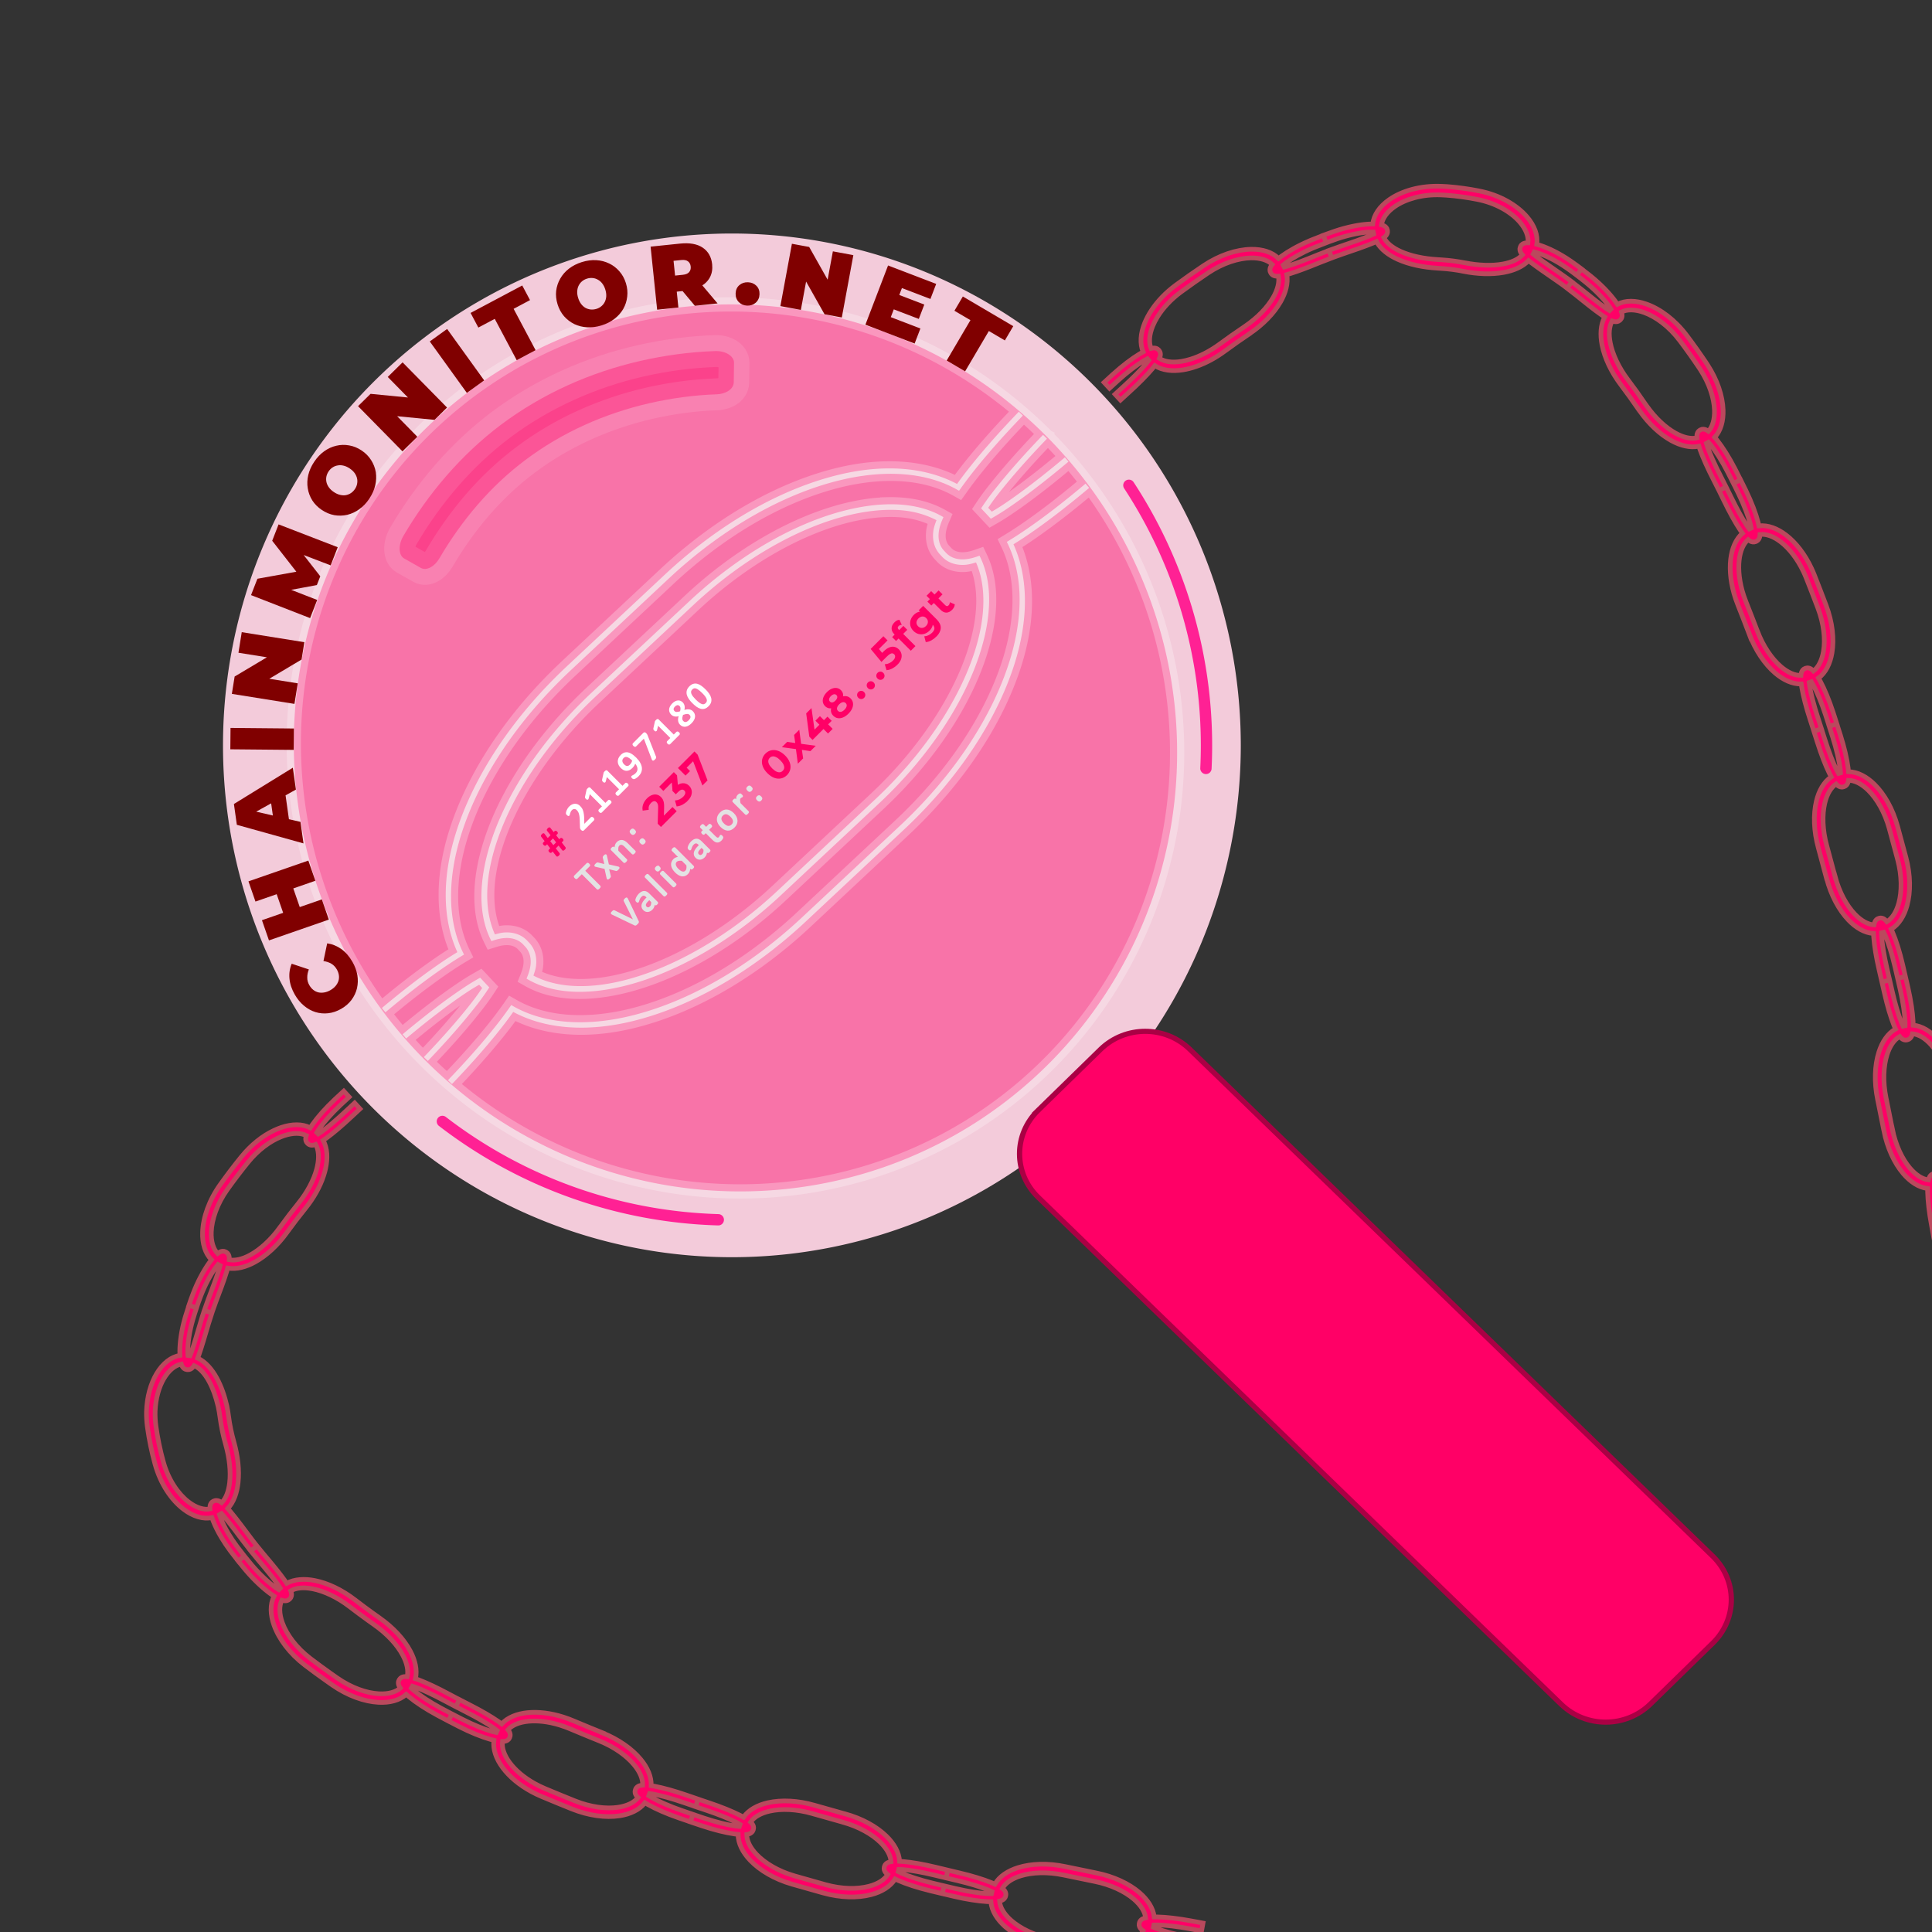
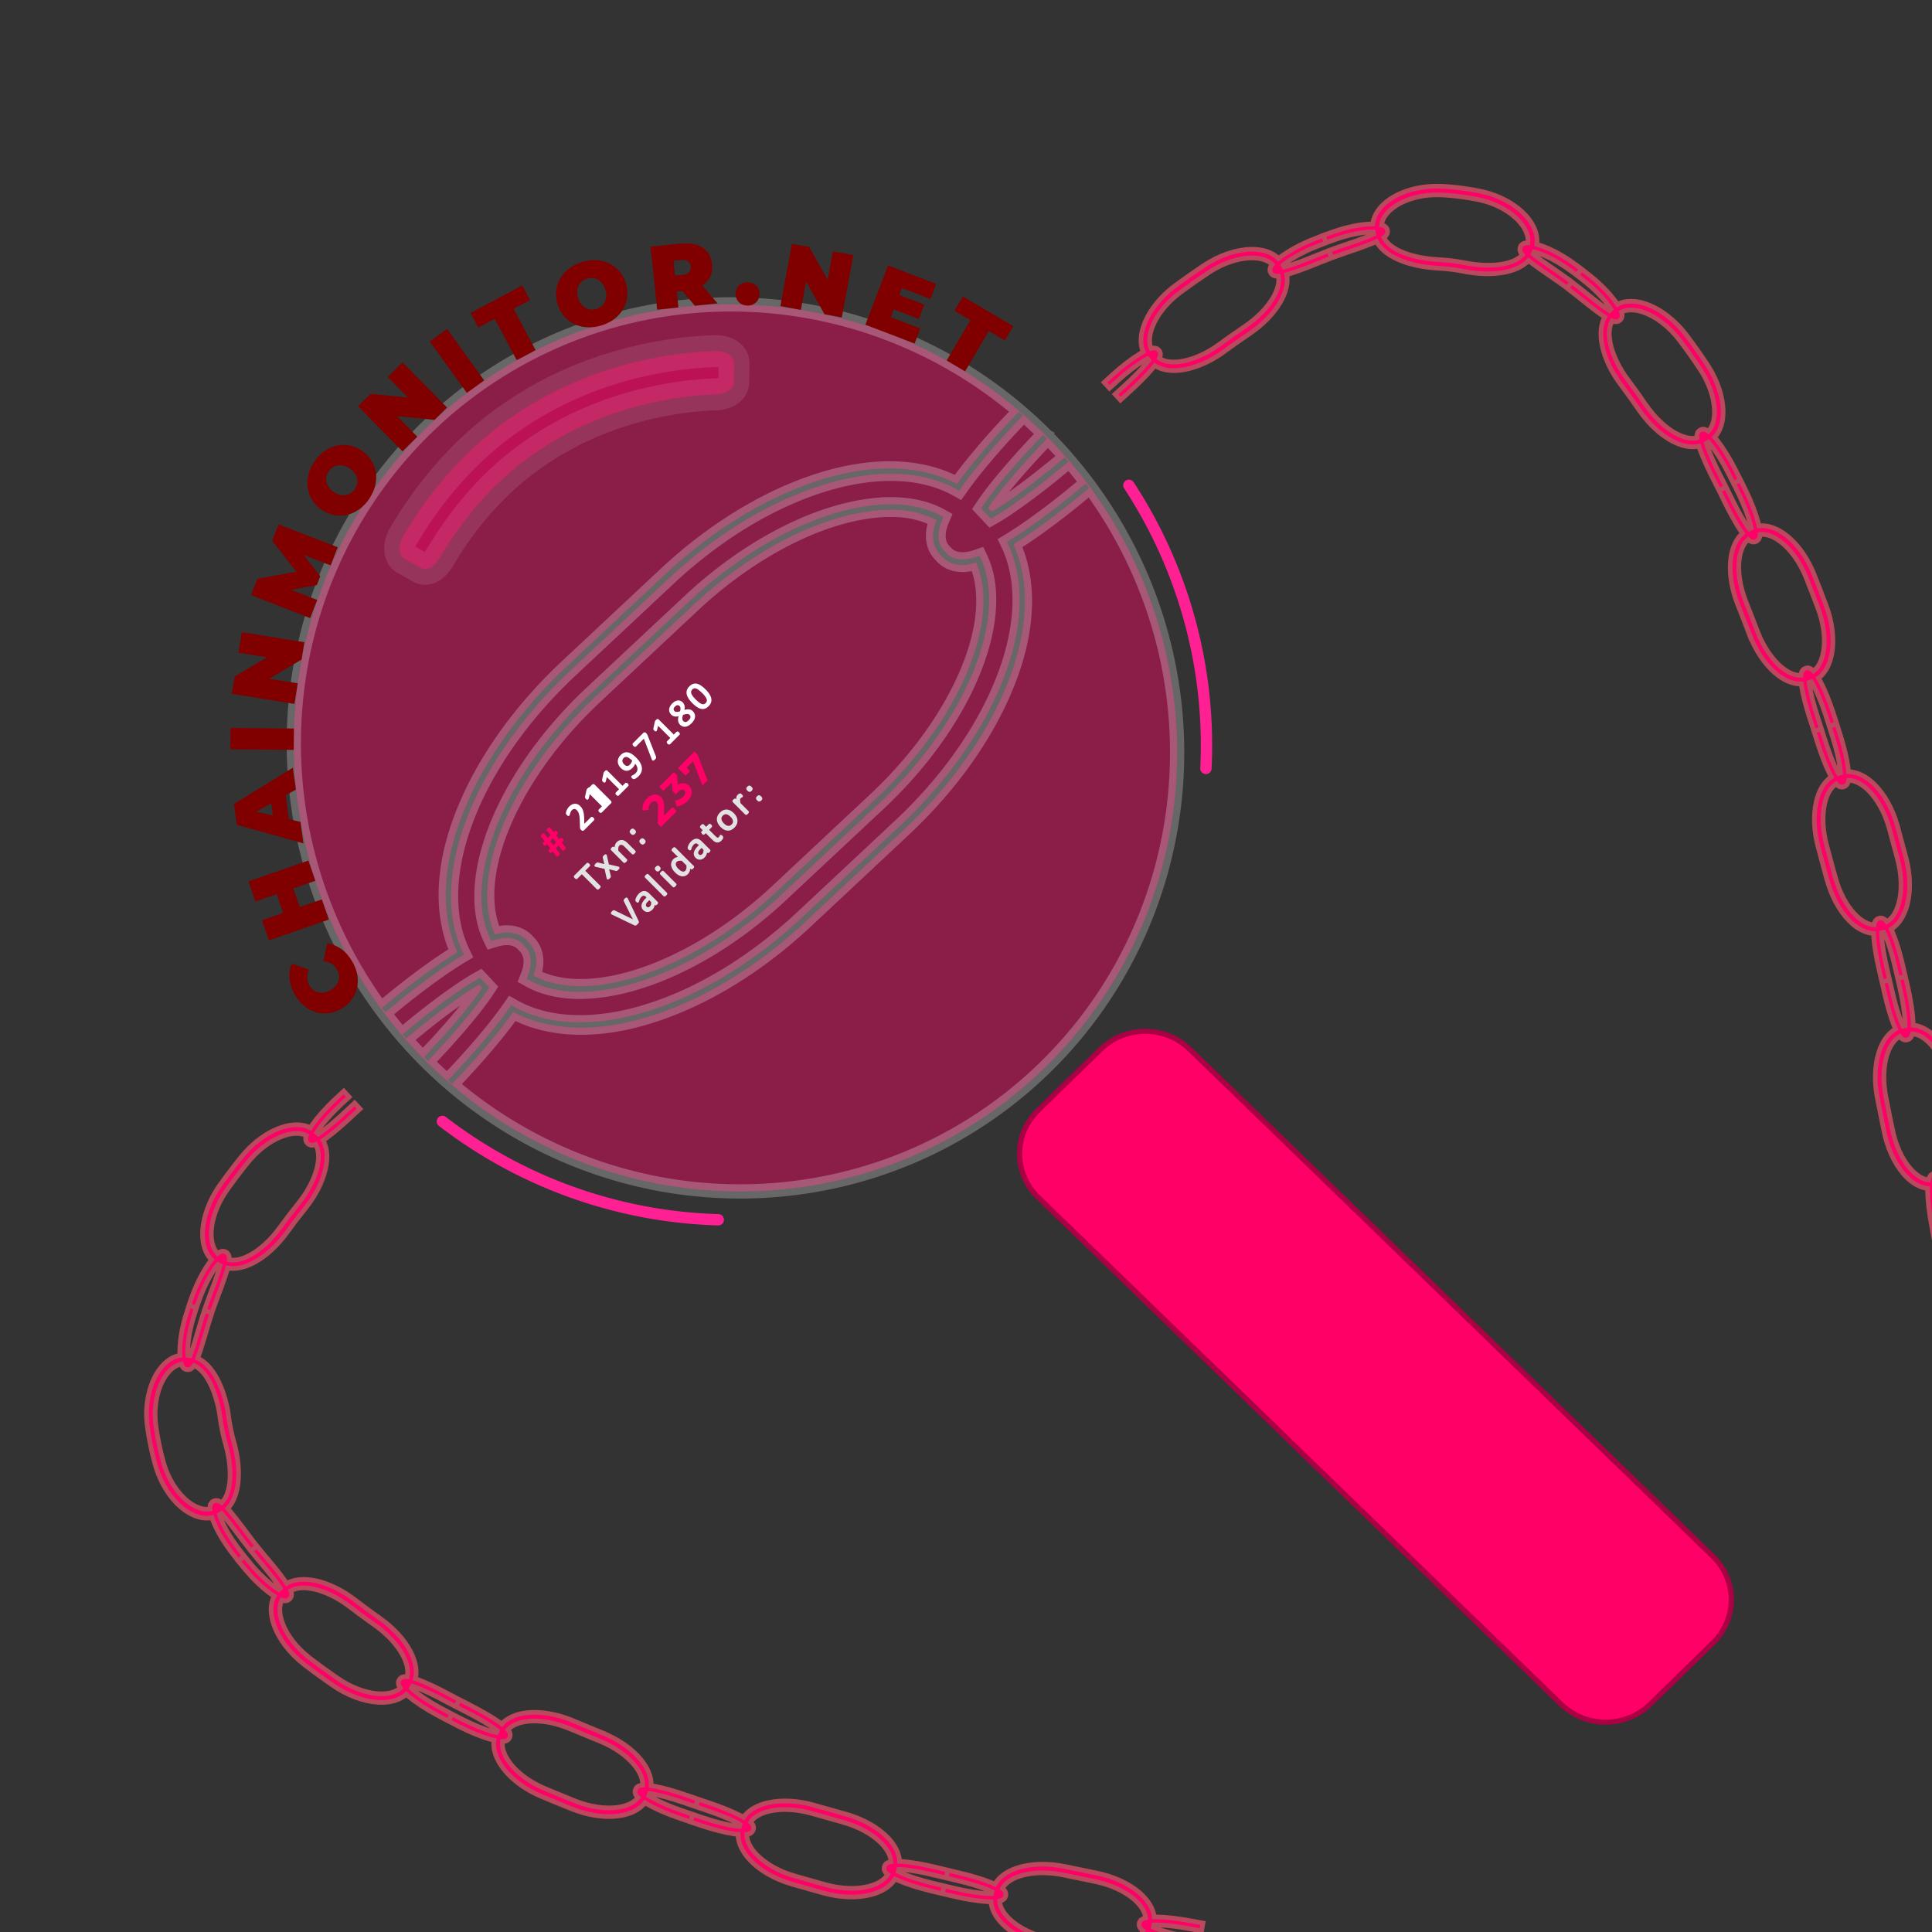
<svg xmlns="http://www.w3.org/2000/svg" xmlns:ns1="http://sodipodi.sourceforge.net/DTD/sodipodi-0.dtd" xmlns:ns2="http://www.inkscape.org/namespaces/inkscape" width="512" height="512" viewBox="0 0 135.467 135.467" version="1.1" id="svg1" ns1:docname="chainmonitorlogo.svg" ns2:version="1.3 (0e150ed6c4, 2023-07-21)" xml:space="preserve" ns2:export-filename="exported\chainmonitorlogo.svg" ns2:export-xdpi="96" ns2:export-ydpi="96">
  <rect x="0" y="0" width="135.467" height="135.467" fill="#333333" stroke="none" />
  <ns1:namedview id="namedview1" pagecolor="#ffffff" bordercolor="#000000" borderopacity="0.25" ns2:showpageshadow="2" ns2:pageopacity="0.0" ns2:pagecheckerboard="0" ns2:deskcolor="#d1d1d1" ns2:document-units="mm" ns2:zoom="1.1455078" ns2:cx="667.82609" ns2:cy="326.05627" ns2:window-width="3440" ns2:window-height="1369" ns2:window-x="-8" ns2:window-y="1072" ns2:window-maximized="1" ns2:current-layer="layer1" showguides="false" />
  <defs id="defs1" />
  <g ns2:label="Layer 1" ns2:groupmode="layer" id="layer1" style="display:inline">
    <path style="display:inline;fill:#ff0066;fill-opacity:1;stroke:#ba495d;stroke-width:0.265;stroke-dasharray:none;stroke-opacity:1" d="m 139.417,86.816 c 0.2,0.989 0.602,1.843 1.112,2.44 0.398,0.465 0.879,0.783 1.383,0.842 -8.6e-4,0.063 -6.9e-4,0.128 9.2e-4,0.197 0.012,0.501 0.088,1.166 0.223,1.893 0.042,0.226 0.084,0.453 0.126,0.679 l 0.445,-0.082 c -0.042,-0.227 -0.084,-0.453 -0.126,-0.68 -0.131,-0.708 -0.204,-1.357 -0.215,-1.821 -0.002,-0.077 -5.1e-4,-0.143 0.002,-0.205 l 0.131,-0.025 c 0.025,0.056 0.051,0.118 0.077,0.19 0.161,0.437 0.329,1.067 0.461,1.776 0.042,0.227 0.084,0.454 0.126,0.681 l 0.445,-0.082 c -0.042,-0.227 -0.084,-0.454 -0.126,-0.681 -0.135,-0.73 -0.307,-1.378 -0.48,-1.851 -0.024,-0.065 -0.048,-0.126 -0.072,-0.184 0.447,-0.241 0.776,-0.716 0.97,-1.302 0.249,-0.751 0.295,-1.706 0.091,-2.712 -0.121,-0.598 -0.244,-1.196 -0.369,-1.794 -0.21,-1.006 -0.63,-1.866 -1.157,-2.459 -0.412,-0.463 -0.906,-0.77 -1.414,-0.811 -9.6e-4,-0.071 -0.003,-0.144 -0.008,-0.222 -0.029,-0.503 -0.131,-1.167 -0.301,-1.892 -0.051,-0.216 -0.102,-0.431 -0.153,-0.646 l -0.441,0.105 c 0.051,0.215 0.102,0.43 0.153,0.645 0.165,0.704 0.263,1.349 0.29,1.814 0.005,0.088 0.006,0.163 0.005,0.231 l -0.118,0.027 c -0.03,-0.061 -0.062,-0.129 -0.095,-0.211 -0.175,-0.43 -0.368,-1.055 -0.533,-1.755 -0.05,-0.215 -0.101,-0.429 -0.152,-0.644 l -0.441,0.105 c 0.051,0.214 0.102,0.428 0.152,0.642 0.169,0.719 0.365,1.359 0.554,1.823 0.03,0.073 0.059,0.139 0.088,0.203 -0.442,0.254 -0.758,0.738 -0.94,1.324 -0.232,0.749 -0.263,1.689 -0.056,2.677 0.123,0.587 0.244,1.176 0.363,1.764 z m 0.481,-0.097 c -0.119,-0.59 -0.241,-1.179 -0.364,-1.767 -0.192,-0.917 -0.156,-1.787 0.044,-2.434 0.158,-0.509 0.407,-0.865 0.714,-1.041 0.033,0.043 0.069,0.082 0.113,0.116 0.065,0.051 0.168,0.103 0.287,0.076 l 0.04,-0.009 c 0.119,-0.026 0.191,-0.117 0.228,-0.191 0.025,-0.05 0.041,-0.1 0.053,-0.154 0.352,0.029 0.731,0.248 1.088,0.65 0.455,0.511 0.847,1.301 1.041,2.232 0.125,0.597 0.247,1.193 0.368,1.79 0.188,0.931 0.14,1.81 -0.075,2.458 -0.167,0.504 -0.424,0.853 -0.731,1.022 -0.036,-0.052 -0.074,-0.098 -0.123,-0.139 -0.064,-0.053 -0.165,-0.108 -0.285,-0.084 l -0.04,0.008 c -0.12,0.023 -0.194,0.111 -0.233,0.184 -0.03,0.056 -0.049,0.113 -0.063,0.175 -0.348,-0.043 -0.714,-0.27 -1.058,-0.671 -0.441,-0.516 -0.818,-1.302 -1.004,-2.22 z m -3.838,-14.174 c 0.266,0.965 0.719,1.784 1.264,2.344 0.425,0.436 0.923,0.723 1.43,0.752 0.003,0.063 0.007,0.127 0.013,0.196 0.041,0.498 0.155,1.158 0.328,1.875 0.054,0.224 0.108,0.447 0.161,0.671 l 0.441,-0.105 c -0.053,-0.224 -0.107,-0.448 -0.161,-0.672 -0.169,-0.699 -0.279,-1.344 -0.317,-1.806 -0.006,-0.077 -0.009,-0.143 -0.01,-0.205 l 0.129,-0.033 c 0.028,0.055 0.058,0.114 0.088,0.185 0.186,0.427 0.391,1.046 0.561,1.749 0.054,0.225 0.108,0.449 0.162,0.674 l 0.441,-0.105 c -0.054,-0.225 -0.108,-0.45 -0.162,-0.676 -0.175,-0.724 -0.384,-1.362 -0.586,-1.824 -0.028,-0.064 -0.055,-0.123 -0.083,-0.18 0.432,-0.268 0.731,-0.763 0.887,-1.361 0.2,-0.768 0.181,-1.729 -0.095,-2.723 -0.164,-0.591 -0.331,-1.181 -0.501,-1.77 -0.287,-0.992 -0.775,-1.82 -1.349,-2.369 -0.449,-0.429 -0.966,-0.693 -1.475,-0.691 -0.007,-0.07 -0.015,-0.143 -0.027,-0.221 -0.073,-0.499 -0.232,-1.15 -0.468,-1.856 -0.07,-0.21 -0.141,-0.42 -0.212,-0.629 l -0.428,0.145 c 0.071,0.209 0.141,0.418 0.211,0.627 0.229,0.685 0.382,1.317 0.449,1.778 0.013,0.087 0.02,0.162 0.025,0.229 l -0.115,0.037 c -0.035,-0.058 -0.072,-0.123 -0.113,-0.201 -0.211,-0.412 -0.458,-1.016 -0.685,-1.696 -0.07,-0.208 -0.14,-0.417 -0.21,-0.625 l -0.428,0.145 c 0.07,0.207 0.14,0.415 0.21,0.622 0.233,0.697 0.484,1.315 0.711,1.759 0.036,0.07 0.07,0.133 0.105,0.194 -0.417,0.29 -0.691,0.797 -0.824,1.391 -0.17,0.76 -0.128,1.692 0.149,2.653 0.165,0.572 0.327,1.145 0.485,1.719 z m 0.472,-0.131 c -0.159,-0.576 -0.321,-1.151 -0.487,-1.724 -0.258,-0.893 -0.29,-1.757 -0.143,-2.415 0.116,-0.518 0.334,-0.892 0.624,-1.092 0.037,0.04 0.075,0.076 0.122,0.106 0.069,0.046 0.176,0.088 0.292,0.052 l 0.039,-0.012 c 0.116,-0.036 0.18,-0.132 0.211,-0.209 0.021,-0.052 0.032,-0.103 0.04,-0.157 0.353,-2.47e-4 0.747,0.186 1.136,0.558 0.495,0.474 0.949,1.232 1.214,2.148 0.17,0.587 0.336,1.175 0.5,1.765 0.255,0.919 0.266,1.802 0.093,2.465 -0.134,0.515 -0.369,0.879 -0.665,1.066 -0.039,-0.05 -0.08,-0.093 -0.132,-0.131 -0.067,-0.049 -0.172,-0.097 -0.29,-0.067 l -0.039,0.01 c -0.118,0.03 -0.187,0.123 -0.221,0.198 -0.027,0.058 -0.042,0.116 -0.052,0.178 -0.35,-0.021 -0.729,-0.225 -1.096,-0.602 -0.472,-0.484 -0.897,-1.239 -1.145,-2.136 z m -5.073,-13.649 c 0.371,0.921 0.907,1.681 1.505,2.176 0.466,0.386 0.99,0.619 1.496,0.596 0.009,0.062 0.02,0.126 0.032,0.193 0.091,0.489 0.269,1.133 0.509,1.826 0.075,0.216 0.149,0.433 0.223,0.65 l 0.428,-0.145 c -0.074,-0.218 -0.148,-0.435 -0.224,-0.652 -0.234,-0.677 -0.407,-1.307 -0.491,-1.761 -0.014,-0.076 -0.023,-0.141 -0.031,-0.202 l 0.125,-0.045 c 0.034,0.051 0.069,0.108 0.106,0.175 0.228,0.406 0.492,1 0.728,1.682 0.075,0.218 0.15,0.436 0.224,0.654 l 0.428,-0.145 c -0.074,-0.219 -0.15,-0.438 -0.225,-0.657 -0.243,-0.704 -0.514,-1.317 -0.761,-1.757 -0.034,-0.06 -0.067,-0.117 -0.1,-0.17 0.401,-0.31 0.648,-0.833 0.74,-1.446 0.118,-0.787 -0.005,-1.744 -0.392,-2.708 -0.23,-0.572 -0.464,-1.143 -0.703,-1.712 -0.086,-0.204 -0.18,-0.4 -0.282,-0.586 -0.375,-0.689 -0.847,-1.247 -1.353,-1.623 -0.503,-0.374 -1.052,-0.569 -1.558,-0.5 -0.016,-0.069 -0.035,-0.14 -0.057,-0.216 -0.14,-0.487 -0.39,-1.114 -0.731,-1.782 -0.101,-0.199 -0.203,-0.397 -0.307,-0.594 l -0.401,0.21 c 0.102,0.196 0.204,0.393 0.304,0.59 0.329,0.646 0.569,1.253 0.698,1.702 0.024,0.085 0.042,0.158 0.055,0.225 l -0.11,0.052 c -0.043,-0.053 -0.088,-0.112 -0.139,-0.184 -0.265,-0.379 -0.594,-0.945 -0.919,-1.583 -0.1,-0.196 -0.2,-0.391 -0.302,-0.586 l -0.401,0.21 c 0.101,0.193 0.201,0.387 0.3,0.582 0.332,0.652 0.665,1.228 0.95,1.636 0.045,0.064 0.088,0.122 0.13,0.178 -0.375,0.343 -0.582,0.881 -0.64,1.483 -0.058,0.606 0.025,1.3 0.25,2.013 0.061,0.194 0.133,0.389 0.216,0.584 0.23,0.545 0.455,1.091 0.676,1.64 z m 0.454,-0.182 c -0.222,-0.551 -0.448,-1.1 -0.679,-1.647 -0.083,-0.197 -0.154,-0.394 -0.214,-0.588 -0.198,-0.645 -0.267,-1.265 -0.217,-1.78 0.051,-0.526 0.219,-0.925 0.481,-1.162 0.042,0.035 0.085,0.065 0.135,0.089 0.074,0.036 0.186,0.064 0.297,0.014 l 0.037,-0.017 c 0.111,-0.051 0.162,-0.154 0.182,-0.235 0.014,-0.054 0.018,-0.107 0.019,-0.162 0.35,-0.046 0.767,0.088 1.201,0.411 0.425,0.317 0.846,0.806 1.187,1.419 0.102,0.184 0.197,0.378 0.283,0.583 0.238,0.567 0.471,1.135 0.7,1.705 0.357,0.889 0.463,1.769 0.362,2.447 -0.079,0.527 -0.274,0.913 -0.549,1.13 -0.044,-0.045 -0.089,-0.085 -0.144,-0.117 -0.072,-0.042 -0.18,-0.079 -0.294,-0.036 l -0.038,0.014 c -0.114,0.042 -0.172,0.141 -0.199,0.22 -0.021,0.06 -0.03,0.119 -0.034,0.182 -0.349,0.015 -0.746,-0.148 -1.15,-0.482 -0.519,-0.429 -1.021,-1.129 -1.366,-1.986 z M 124.925,46.098 c 0.549,0.785 1.213,1.399 1.887,1.759 0.525,0.28 1.081,0.411 1.574,0.297 0.02,0.059 0.042,0.12 0.066,0.184 0.174,0.461 0.459,1.065 0.804,1.707 0.108,0.201 0.214,0.402 0.32,0.604 l 0.401,-0.21 c -0.106,-0.204 -0.214,-0.407 -0.323,-0.609 -0.337,-0.628 -0.617,-1.223 -0.779,-1.653 -0.027,-0.072 -0.048,-0.135 -0.066,-0.194 l 0.115,-0.067 c 0.042,0.045 0.087,0.094 0.136,0.154 0.298,0.361 0.659,0.901 1.003,1.541 0.11,0.204 0.218,0.408 0.325,0.614 l 0.401,-0.21 c -0.108,-0.207 -0.217,-0.413 -0.328,-0.618 -0.356,-0.662 -0.729,-1.223 -1.053,-1.616 -0.044,-0.054 -0.087,-0.104 -0.13,-0.151 0.339,-0.378 0.485,-0.941 0.452,-1.571 -0.043,-0.807 -0.371,-1.744 -0.984,-2.626 -0.086,-0.124 -0.173,-0.248 -0.261,-0.371 -0.28,-0.398 -0.569,-0.792 -0.867,-1.183 -0.662,-0.866 -1.479,-1.472 -2.26,-1.753 -0.611,-0.219 -1.201,-0.232 -1.657,-6.84e-4 -0.039,-0.06 -0.08,-0.122 -0.127,-0.187 -0.301,-0.417 -0.761,-0.923 -1.345,-1.419 -0.173,-0.147 -0.348,-0.291 -0.525,-0.433 l -0.281,0.353 c 0.174,0.139 0.345,0.28 0.515,0.424 0.556,0.473 0.994,0.957 1.268,1.338 0.051,0.071 0.092,0.135 0.127,0.193 l -0.086,0.085 c -0.058,-0.036 -0.12,-0.076 -0.192,-0.127 -0.371,-0.263 -0.882,-0.681 -1.417,-1.136 -0.166,-0.141 -0.334,-0.279 -0.504,-0.415 l -0.281,0.353 c 0.166,0.133 0.331,0.268 0.493,0.406 0.541,0.46 1.051,0.879 1.446,1.16 0.063,0.045 0.122,0.084 0.179,0.122 -0.242,0.444 -0.27,1.015 -0.158,1.589 0.144,0.735 0.52,1.536 1.098,2.288 0.264,0.343 0.523,0.691 0.778,1.045 0.079,0.11 0.157,0.221 0.235,0.332 z m 0.402,-0.28 c -0.079,-0.113 -0.158,-0.225 -0.238,-0.336 -0.257,-0.358 -0.52,-0.712 -0.787,-1.059 -0.543,-0.706 -0.892,-1.462 -1.018,-2.105 -0.1,-0.508 -0.063,-0.935 0.111,-1.242 0.05,0.019 0.1,0.034 0.155,0.041 0.082,0.01 0.197,0.002 0.286,-0.081 l 0.03,-0.028 c 0.089,-0.083 0.105,-0.197 0.099,-0.281 -0.004,-0.056 -0.017,-0.108 -0.034,-0.16 0.318,-0.155 0.76,-0.157 1.282,0.032 0.667,0.241 1.411,0.785 2.018,1.579 0.295,0.386 0.58,0.776 0.858,1.169 0.087,0.122 0.173,0.244 0.258,0.367 0.563,0.809 0.856,1.665 0.894,2.359 0.029,0.539 -0.091,0.957 -0.321,1.221 -0.052,-0.037 -0.104,-0.067 -0.164,-0.089 -0.078,-0.028 -0.192,-0.044 -0.296,0.019 l -0.035,0.021 c -0.104,0.063 -0.143,0.171 -0.155,0.253 -0.009,0.063 -0.007,0.122 3.2e-4,0.185 -0.341,0.079 -0.759,-0.005 -1.217,-0.248 -0.587,-0.312 -1.21,-0.88 -1.725,-1.616 z m -10.382,-7.973 c 0.802,0.227 1.607,0.318 2.323,0.238 0.555,-0.063 1.09,-0.24 1.457,-0.585 0.045,0.041 0.093,0.082 0.144,0.125 0.214,0.181 0.481,0.389 0.773,0.612 0.21,0.16 0.447,0.338 0.684,0.514 0.178,0.132 0.355,0.268 0.528,0.407 l 0.281,-0.353 c -0.178,-0.142 -0.358,-0.281 -0.54,-0.416 -0.243,-0.181 -0.487,-0.364 -0.7,-0.527 -0.281,-0.216 -0.537,-0.416 -0.735,-0.584 -0.059,-0.05 -0.107,-0.094 -0.152,-0.136 l 0.067,-0.115 c 0.059,0.018 0.123,0.039 0.195,0.068 0.248,0.097 0.541,0.239 0.857,0.426 0.241,0.143 0.492,0.309 0.746,0.498 0.187,0.139 0.371,0.281 0.553,0.426 l 0.281,-0.353 c -0.186,-0.148 -0.374,-0.293 -0.565,-0.436 -0.258,-0.192 -0.514,-0.363 -0.761,-0.511 -0.344,-0.206 -0.667,-0.364 -0.948,-0.474 -0.067,-0.026 -0.13,-0.049 -0.191,-0.07 0.104,-0.5 -0.068,-1.072 -0.474,-1.606 -0.52,-0.684 -1.417,-1.307 -2.572,-1.626 -0.68,-0.188 -1.376,-0.333 -2.085,-0.431 -0.297,-0.041 -0.591,-0.059 -0.877,-0.054 -0.863,0.025 -1.611,0.246 -2.167,0.576 -0.583,0.346 -0.953,0.817 -1.036,1.321 -0.072,-0.004 -0.148,-0.006 -0.229,-0.006 -0.526,0.002 -1.209,0.095 -1.958,0.314 -0.221,0.065 -0.44,0.134 -0.658,0.207 l 0.145,0.43 c 0.212,-0.072 0.426,-0.139 0.641,-0.202 0.71,-0.209 1.355,-0.294 1.829,-0.297 0.088,-4.5e-4 0.164,0.003 0.232,0.009 l 0.018,0.12 c -0.063,0.026 -0.132,0.053 -0.214,0.082 -0.398,0.139 -1.089,0.342 -1.734,0.532 -0.209,0.061 -0.417,0.127 -0.623,0.197 l 0.145,0.43 c 0.201,-0.068 0.403,-0.132 0.606,-0.192 0.651,-0.192 1.326,-0.39 1.752,-0.539 0.072,-0.025 0.137,-0.049 0.201,-0.074 0.215,0.455 0.646,0.816 1.129,1.08 0.466,0.255 1.012,0.445 1.586,0.576 0.191,0.039 0.389,0.073 0.593,0.099 0.487,0.063 0.973,0.165 1.455,0.301 z m 0.131,-0.471 c -0.503,-0.142 -1.011,-0.248 -1.521,-0.315 -0.215,-0.028 -0.423,-0.064 -0.622,-0.107 -0.536,-0.124 -1.036,-0.301 -1.436,-0.521 -0.433,-0.239 -0.745,-0.521 -0.886,-0.844 0.045,-0.029 0.086,-0.059 0.124,-0.099 0.057,-0.058 0.119,-0.155 0.107,-0.275 l -0.004,-0.04 c -0.012,-0.121 -0.093,-0.202 -0.164,-0.248 -0.047,-0.03 -0.097,-0.051 -0.149,-0.068 0.067,-0.345 0.338,-0.703 0.833,-0.992 0.46,-0.269 1.096,-0.461 1.839,-0.491 0.274,-0.008 0.559,0.007 0.848,0.046 0.685,0.094 1.359,0.235 2.019,0.417 1.039,0.288 1.837,0.85 2.281,1.427 0.344,0.447 0.465,0.877 0.405,1.222 -0.064,-0.005 -0.125,-0.005 -0.189,0.008 -0.083,0.016 -0.188,0.062 -0.244,0.171 l -0.018,0.036 c -0.055,0.108 -0.032,0.221 -7.1e-4,0.297 0.024,0.058 0.056,0.108 0.094,0.157 -0.251,0.245 -0.645,0.392 -1.137,0.449 -0.63,0.073 -1.404,-0.011 -2.178,-0.229 z m -12.037,3.494 c 0.753,-0.542 1.339,-1.184 1.695,-1.83 0.277,-0.503 0.427,-1.049 0.34,-1.544 0.059,-0.016 0.12,-0.033 0.185,-0.053 0.255,-0.077 0.553,-0.181 0.877,-0.3 0.266,-0.098 0.562,-0.209 0.861,-0.323 0.207,-0.079 0.416,-0.154 0.626,-0.225 l -0.145,-0.43 c -0.216,0.073 -0.43,0.15 -0.643,0.231 -0.307,0.117 -0.614,0.233 -0.883,0.332 -0.31,0.114 -0.592,0.212 -0.826,0.283 -0.074,0.022 -0.137,0.039 -0.197,0.054 l -0.06,-0.119 c 0.047,-0.04 0.099,-0.081 0.162,-0.126 0.201,-0.145 0.457,-0.304 0.757,-0.461 0.265,-0.139 0.561,-0.274 0.881,-0.397 0.219,-0.084 0.439,-0.163 0.661,-0.238 l -0.145,-0.43 c -0.228,0.077 -0.454,0.158 -0.678,0.244 -0.327,0.125 -0.63,0.263 -0.904,0.406 -0.328,0.171 -0.611,0.346 -0.839,0.51 -0.057,0.041 -0.11,0.082 -0.161,0.121 -0.36,-0.36 -0.923,-0.53 -1.573,-0.506 -0.834,0.03 -1.807,0.368 -2.708,1.011 -0.532,0.38 -1.049,0.774 -1.553,1.181 -0.697,0.563 -1.208,1.219 -1.511,1.863 -0.066,0.14 -0.122,0.279 -0.169,0.416 -0.203,0.602 -0.212,1.187 0.018,1.642 -0.06,0.038 -0.121,0.079 -0.186,0.125 -0.417,0.294 -0.924,0.738 -1.44,1.287 -0.153,0.163 -0.305,0.326 -0.456,0.491 l 0.333,0.306 c 0.149,-0.163 0.3,-0.325 0.452,-0.487 0.498,-0.53 0.988,-0.956 1.37,-1.226 0.072,-0.051 0.135,-0.091 0.194,-0.126 l 0.085,0.087 c -0.036,0.058 -0.077,0.12 -0.129,0.191 -0.269,0.371 -0.695,0.873 -1.182,1.391 -0.15,0.16 -0.299,0.321 -0.448,0.482 l 0.333,0.306 c 0.147,-0.16 0.295,-0.32 0.444,-0.478 0.497,-0.529 0.93,-1.037 1.219,-1.435 0.046,-0.063 0.086,-0.122 0.125,-0.18 0.445,0.243 1.018,0.266 1.6,0.138 0.133,-0.029 0.269,-0.066 0.405,-0.111 0.627,-0.203 1.272,-0.562 1.878,-1.052 0.438,-0.355 0.883,-0.696 1.334,-1.021 z m -0.286,-0.398 c -0.46,0.331 -0.912,0.678 -1.357,1.038 -0.636,0.514 -1.321,0.871 -1.932,1.035 -0.054,0.015 -0.108,0.028 -0.161,0.039 -0.51,0.111 -0.94,0.079 -1.248,-0.093 0.019,-0.05 0.034,-0.101 0.041,-0.156 0.01,-0.082 0.001,-0.197 -0.082,-0.285 l -0.028,-0.029 c -0.084,-0.089 -0.198,-0.104 -0.281,-0.097 -0.056,0.004 -0.107,0.017 -0.159,0.034 -0.156,-0.316 -0.162,-0.756 0.014,-1.274 0.018,-0.054 0.038,-0.108 0.06,-0.163 0.248,-0.619 0.743,-1.303 1.457,-1.879 0.496,-0.401 1.006,-0.79 1.53,-1.164 0.822,-0.587 1.703,-0.886 2.414,-0.913 0.551,-0.021 0.968,0.115 1.222,0.356 -0.04,0.05 -0.072,0.101 -0.097,0.16 -0.032,0.077 -0.052,0.19 0.007,0.297 l 0.02,0.035 c 0.059,0.106 0.165,0.15 0.246,0.165 0.062,0.012 0.121,0.013 0.183,0.008 0.065,0.343 -0.034,0.755 -0.277,1.198 -0.311,0.567 -0.862,1.176 -1.572,1.687 z" id="path11-7" ns1:nodetypes="cc" transform="matrix(0,1.235,1.235,0,-30.339,-40.851)" ns2:label="path11-7" />
-     <path id="path4-5" style="display:inline;opacity:0.938;fill:#ffd5e5;stroke:#ff217b;stroke-width:1.028;stroke-opacity:0" d="M 87.001,52.263 A 35.682,35.889 0 0 1 51.319,88.152 35.682,35.889 0 0 1 15.636,52.263 35.682,35.889 0 0 1 51.319,16.374 35.682,35.889 0 0 1 87.001,52.263 Z" />
    <ellipse style="display:none;opacity:0.5;fill:#a4e2f5;fill-opacity:1;stroke:#ff0066;stroke-width:0.327;stroke-dasharray:none;stroke-opacity:1" id="path4" cx="-13.293" cy="-72.338" rx="30.859" ry="31.207" transform="rotate(145.894)" />
    <path id="path23" style="color:#000000;display:inline;opacity:0.43;fill:#ff0066;stroke:#ffffff;stroke-opacity:0.598;-inkscape-stroke:none" d="M 50.662,21.349 A 31.207,30.859 55.894 0 0 34.07,26.603 31.207,30.859 55.894 0 0 26.018,69.745 31.207,30.859 55.894 0 0 69.068,78.28 31.207,30.859 55.894 0 0 77.12,35.138 31.207,30.859 55.894 0 0 50.662,21.349 Z m 20.778,7.518 0.281,0.272 c -1.507,1.562 -2.792,3.034 -3.773,4.314 -0.216,0.282 -0.413,0.551 -0.599,0.814 l -0.102,0.143 -0.154,-0.086 c -2.23,-1.255 -5.163,-1.39 -8.215,-0.648 -3.919,0.953 -8.18,3.329 -12,6.904 l -6.853,6.414 c -3.82,3.575 -6.473,7.667 -7.684,11.514 -0.946,3.007 -1,5.953 0.117,8.265 l 0.078,0.16 -0.152,0.09 c -0.31,0.187 -0.625,0.388 -0.961,0.611 -1.299,0.866 -2.799,2.003 -4.397,3.344 l -0.25,-0.299 c 1.607,-1.349 3.114,-2.493 4.43,-3.369 0.302,-0.201 0.584,-0.377 0.863,-0.547 -1.096,-2.405 -1.045,-5.367 -0.1,-8.371 1.236,-3.927 3.926,-8.069 7.789,-11.684 l 6.853,-6.412 c 3.863,-3.615 8.174,-6.027 12.174,-7 3.049,-0.742 5.999,-0.601 8.322,0.639 0.167,-0.234 0.34,-0.47 0.531,-0.719 0.993,-1.296 2.286,-2.779 3.801,-4.35 z m 1.693,1.623 0.279,0.27 c -1.461,1.516 -2.694,2.931 -3.603,4.117 -0.205,0.267 -0.365,0.501 -0.519,0.729 l 0.252,0.271 c 0.238,-0.14 0.481,-0.285 0.762,-0.472 1.248,-0.831 2.748,-1.973 4.364,-3.336 l 0.252,0.299 c -1.624,1.371 -3.133,2.519 -4.398,3.362 -0.336,0.224 -0.635,0.406 -0.914,0.566 l -0.133,0.076 -0.682,-0.728 0.086,-0.129 c 0.179,-0.268 0.377,-0.552 0.623,-0.873 0.922,-1.202 2.164,-2.626 3.633,-4.151 z m 2.982,3.422 0.252,0.299 c -1.652,1.393 -3.203,2.573 -4.551,3.471 -0.261,0.174 -0.509,0.329 -0.754,0.481 1.084,2.401 1.029,5.354 0.086,8.348 -1.236,3.927 -3.926,8.069 -7.789,11.684 l -6.853,6.414 c -3.863,3.615 -8.174,6.023 -12.174,6.996 -3.06,0.744 -6.019,0.601 -8.346,-0.652 -0.188,0.267 -0.383,0.537 -0.604,0.824 -0.97,1.265 -2.223,2.706 -3.691,4.234 L 31.41,75.74 c 1.46,-1.52 2.707,-2.951 3.664,-4.201 0.245,-0.32 0.464,-0.624 0.672,-0.92 l 0.101,-0.146 0.155,0.088 c 2.233,1.268 5.175,1.409 8.238,0.664 3.919,-0.953 8.178,-3.328 11.998,-6.902 l 6.855,-6.412 c 3.82,-3.575 6.473,-7.671 7.684,-11.518 0.943,-2.996 1.001,-5.932 -0.104,-8.24 l -0.076,-0.158 0.15,-0.091 c 0.275,-0.169 0.557,-0.348 0.853,-0.545 1.332,-0.887 2.871,-2.06 4.514,-3.445 z m -13.89,1.448 c 0.294,-0.007 0.58,-8.72e-4 0.858,0.017 1.112,0.072 2.092,0.339 2.914,0.795 l 0.155,0.086 -0.069,0.16 c -0.124,0.291 -0.215,0.568 -0.256,0.873 -0.053,0.389 -0.013,0.916 0.365,1.32 l 0.145,0.155 c 0.378,0.404 0.901,0.478 1.293,0.451 0.308,-0.021 0.59,-0.091 0.888,-0.195 l 0.164,-0.058 0.076,0.16 c 0.8,1.701 0.803,3.982 -0.029,6.625 -1.07,3.4 -3.52,7.241 -7.103,10.594 l -6.855,6.414 c -3.583,3.353 -7.576,5.544 -11.039,6.387 -2.72,0.662 -5.016,0.496 -6.664,-0.439 l -0.149,-0.084 0.063,-0.158 c 0.1,-0.252 0.175,-0.496 0.211,-0.762 0.053,-0.389 0.013,-0.916 -0.365,-1.32 l -0.143,-0.155 c -0.378,-0.404 -0.903,-0.478 -1.295,-0.451 -0.268,0.018 -0.515,0.077 -0.774,0.16 l -0.162,0.051 -0.074,-0.152 c -0.825,-1.706 -0.838,-4.01 0.002,-6.68 1.07,-3.4 3.524,-7.239 7.108,-10.592 l 6.853,-6.412 c 3.583,-3.353 7.574,-5.548 11.037,-6.39 1.01,-0.246 1.963,-0.378 2.845,-0.398 z m 0.005,0.391 c -0.849,0.019 -1.772,0.144 -2.758,0.383 -3.379,0.822 -7.324,2.984 -10.863,6.297 l -6.853,6.414 c -3.54,3.312 -5.958,7.105 -7.002,10.422 -0.8,2.541 -0.761,4.678 -0.051,6.252 0.214,-0.059 0.428,-0.119 0.662,-0.135 0.465,-0.032 1.12,0.058 1.604,0.574 l 0.145,0.155 c 0.483,0.517 0.529,1.176 0.467,1.639 -0.031,0.233 -0.106,0.442 -0.18,0.652 1.523,0.812 3.651,0.992 6.24,0.362 3.379,-0.822 7.325,-2.983 10.865,-6.295 l 6.854,-6.414 c 3.54,-3.312 5.955,-7.106 7,-10.424 0.791,-2.514 0.763,-4.629 0.076,-6.198 -0.252,0.076 -0.501,0.151 -0.777,0.17 -0.465,0.032 -1.122,-0.058 -1.606,-0.574 l -0.143,-0.155 c -0.483,-0.517 -0.529,-1.176 -0.467,-1.639 0.037,-0.274 0.128,-0.518 0.221,-0.763 -0.739,-0.384 -1.602,-0.643 -2.61,-0.707 -0.266,-0.017 -0.541,-0.022 -0.824,-0.016 z m -28.563,32.803 0.639,0.68 -0.084,0.129 c -0.195,0.298 -0.421,0.621 -0.701,0.987 -0.899,1.173 -2.1,2.557 -3.521,4.039 L 29.719,74.119 c 1.414,-1.473 2.608,-2.849 3.494,-4.006 0.238,-0.311 0.423,-0.58 0.596,-0.84 l -0.211,-0.226 c -0.271,0.155 -0.552,0.322 -0.878,0.539 -1.217,0.811 -2.672,1.916 -4.242,3.234 l -0.25,-0.297 c 1.578,-1.326 3.044,-2.44 4.277,-3.261 0.383,-0.255 0.721,-0.458 1.031,-0.633 z" />
    <path id="rect1" style="display:inline;fill:#ff0066;stroke:#aa0044;stroke-width:0.364" transform="matrix(0.716,-0.699,0.718,0.696,0,0)" d="m -5.241,106.6 h 6.11 c 2.421,0 4.369,1.949 4.369,4.369 v 51.065 c 0,2.421 -1.949,4.369 -4.369,4.369 H -5.241 c -2.421,0 -4.369,-1.949 -4.369,-4.369 v -51.065 c 0,-2.421 1.949,-4.369 4.369,-4.369 z" />
    <path style="display:inline;fill:#ff0066;fill-opacity:1;stroke:#ba495d;stroke-width:0.265;stroke-dasharray:none;stroke-opacity:1" d="m 139.453,86.805 c 0.197,0.991 0.596,1.848 1.105,2.446 0.397,0.466 0.877,0.785 1.381,0.845 -9.6e-4,0.063 -8.9e-4,0.128 6.1e-4,0.197 0.011,0.501 0.086,1.167 0.221,1.894 0.042,0.226 0.084,0.453 0.125,0.679 l 0.445,-0.082 c -0.042,-0.227 -0.084,-0.453 -0.125,-0.68 -0.131,-0.708 -0.203,-1.357 -0.213,-1.821 -0.002,-0.077 -2.9e-4,-0.143 0.002,-0.205 l 0.131,-0.025 c 0.025,0.056 0.05,0.118 0.077,0.19 0.16,0.437 0.328,1.067 0.459,1.777 0.042,0.227 0.084,0.454 0.125,0.68 l 0.445,-0.082 c -0.042,-0.227 -0.084,-0.454 -0.125,-0.681 -0.135,-0.73 -0.305,-1.378 -0.478,-1.85 -0.024,-0.065 -0.048,-0.126 -0.071,-0.184 0.447,-0.24 0.778,-0.715 0.973,-1.299 0.251,-0.75 0.299,-1.703 0.1,-2.708 -0.118,-0.598 -0.238,-1.195 -0.36,-1.792 -0.205,-1.005 -0.619,-1.867 -1.142,-2.462 -0.409,-0.465 -0.901,-0.775 -1.409,-0.82 -4.5e-4,-0.071 -0.002,-0.144 -0.006,-0.222 -0.025,-0.503 -0.123,-1.168 -0.287,-1.894 -0.049,-0.216 -0.098,-0.432 -0.148,-0.647 l -0.441,0.101 c 0.049,0.215 0.099,0.431 0.147,0.646 0.16,0.705 0.252,1.351 0.276,1.816 0.004,0.088 0.005,0.163 0.003,0.231 l -0.119,0.026 c -0.03,-0.061 -0.061,-0.13 -0.093,-0.211 -0.172,-0.431 -0.361,-1.057 -0.52,-1.759 -0.049,-0.215 -0.098,-0.43 -0.147,-0.645 l -0.441,0.101 c 0.049,0.214 0.098,0.429 0.147,0.644 0.163,0.721 0.354,1.362 0.54,1.827 0.029,0.073 0.058,0.14 0.087,0.204 -0.443,0.251 -0.763,0.733 -0.948,1.318 -0.236,0.748 -0.273,1.689 -0.071,2.679 0.12,0.589 0.239,1.178 0.356,1.768 z m 0.481,-0.095 c -0.117,-0.591 -0.236,-1.181 -0.356,-1.771 -0.187,-0.919 -0.147,-1.789 0.057,-2.436 0.161,-0.508 0.413,-0.863 0.721,-1.037 0.033,0.043 0.068,0.082 0.112,0.117 0.065,0.052 0.168,0.104 0.287,0.078 l 0.04,-0.009 c 0.119,-0.026 0.192,-0.115 0.229,-0.189 0.025,-0.05 0.042,-0.1 0.054,-0.153 0.352,0.032 0.729,0.253 1.083,0.656 0.451,0.514 0.839,1.305 1.028,2.235 0.122,0.597 0.241,1.193 0.36,1.79 0.184,0.931 0.133,1.808 -0.083,2.456 -0.168,0.504 -0.426,0.851 -0.733,1.019 -0.036,-0.052 -0.074,-0.098 -0.123,-0.139 -0.064,-0.053 -0.165,-0.108 -0.285,-0.085 l -0.04,0.008 c -0.12,0.023 -0.194,0.111 -0.234,0.184 -0.03,0.056 -0.049,0.113 -0.063,0.174 -0.348,-0.044 -0.714,-0.272 -1.056,-0.674 -0.44,-0.517 -0.815,-1.305 -0.997,-2.225 z m -3.729,-14.22 c 0.255,0.969 0.7,1.795 1.239,2.361 0.42,0.441 0.916,0.734 1.422,0.767 0.002,0.063 0.006,0.127 0.011,0.196 0.036,0.499 0.144,1.16 0.311,1.879 0.052,0.224 0.104,0.448 0.155,0.673 l 0.441,-0.101 c -0.051,-0.225 -0.103,-0.449 -0.156,-0.674 -0.163,-0.701 -0.267,-1.346 -0.3,-1.809 -0.006,-0.077 -0.008,-0.143 -0.008,-0.205 l 0.129,-0.031 c 0.028,0.055 0.056,0.115 0.087,0.186 0.182,0.429 0.381,1.05 0.544,1.754 0.052,0.225 0.104,0.45 0.156,0.675 l 0.441,-0.101 c -0.052,-0.226 -0.104,-0.451 -0.156,-0.677 -0.169,-0.725 -0.371,-1.365 -0.569,-1.829 -0.027,-0.064 -0.054,-0.123 -0.081,-0.18 0.434,-0.263 0.739,-0.755 0.901,-1.351 0.208,-0.765 0.2,-1.725 -0.063,-2.721 -0.156,-0.592 -0.316,-1.183 -0.479,-1.774 -0.274,-0.994 -0.75,-1.828 -1.316,-2.384 -0.443,-0.435 -0.956,-0.706 -1.465,-0.712 -0.006,-0.07 -0.013,-0.143 -0.024,-0.221 -0.065,-0.5 -0.215,-1.153 -0.44,-1.863 -0.067,-0.211 -0.134,-0.422 -0.202,-0.632 l -0.43,0.138 c 0.068,0.21 0.135,0.42 0.201,0.63 0.218,0.688 0.362,1.323 0.422,1.784 0.011,0.087 0.018,0.162 0.021,0.23 l -0.116,0.035 c -0.035,-0.059 -0.071,-0.124 -0.11,-0.203 -0.205,-0.415 -0.443,-1.022 -0.659,-1.706 -0.066,-0.21 -0.133,-0.419 -0.201,-0.628 l -0.43,0.138 c 0.067,0.208 0.134,0.417 0.2,0.626 0.222,0.701 0.463,1.323 0.684,1.77 0.035,0.07 0.068,0.134 0.102,0.196 -0.421,0.284 -0.703,0.787 -0.844,1.38 -0.181,0.758 -0.151,1.692 0.114,2.657 0.158,0.574 0.313,1.15 0.464,1.727 z m 0.474,-0.125 c -0.152,-0.578 -0.308,-1.156 -0.466,-1.732 -0.246,-0.897 -0.268,-1.762 -0.111,-2.419 0.123,-0.516 0.347,-0.887 0.64,-1.084 0.036,0.04 0.074,0.077 0.12,0.108 0.068,0.047 0.175,0.091 0.291,0.056 l 0.039,-0.011 c 0.117,-0.034 0.182,-0.129 0.214,-0.206 0.021,-0.051 0.034,-0.103 0.042,-0.157 0.353,0.005 0.745,0.196 1.128,0.573 0.488,0.48 0.931,1.244 1.185,2.163 0.162,0.589 0.321,1.179 0.477,1.769 0.243,0.921 0.244,1.804 0.065,2.464 -0.14,0.513 -0.378,0.875 -0.676,1.059 -0.039,-0.05 -0.079,-0.094 -0.13,-0.133 -0.066,-0.05 -0.171,-0.099 -0.289,-0.07 l -0.039,0.01 c -0.118,0.029 -0.188,0.121 -0.223,0.196 -0.027,0.058 -0.043,0.115 -0.054,0.177 -0.349,-0.025 -0.726,-0.233 -1.09,-0.614 -0.467,-0.49 -0.884,-1.25 -1.121,-2.151 z m -4.864,-13.744 c 0.353,0.929 0.876,1.7 1.465,2.206 0.459,0.395 0.98,0.638 1.485,0.624 0.008,0.062 0.018,0.126 0.029,0.194 0.082,0.491 0.249,1.137 0.478,1.836 0.071,0.218 0.142,0.436 0.212,0.654 l 0.43,-0.138 c -0.07,-0.219 -0.141,-0.437 -0.213,-0.656 -0.223,-0.681 -0.385,-1.314 -0.461,-1.77 -0.013,-0.076 -0.021,-0.142 -0.027,-0.203 l 0.126,-0.043 c 0.033,0.052 0.067,0.109 0.103,0.177 0.221,0.41 0.475,1.008 0.7,1.695 0.072,0.219 0.143,0.439 0.214,0.658 l 0.43,-0.138 c -0.071,-0.22 -0.142,-0.44 -0.214,-0.66 -0.232,-0.708 -0.492,-1.326 -0.731,-1.769 -0.033,-0.061 -0.065,-0.118 -0.097,-0.172 0.407,-0.302 0.663,-0.821 0.766,-1.432 0.132,-0.784 0.027,-1.743 -0.34,-2.713 -0.218,-0.576 -0.441,-1.151 -0.668,-1.724 -0.049,-0.122 -0.1,-0.242 -0.155,-0.358 -0.374,-0.803 -0.882,-1.455 -1.435,-1.884 -0.495,-0.384 -1.041,-0.591 -1.548,-0.532 -0.015,-0.069 -0.032,-0.141 -0.052,-0.217 -0.13,-0.49 -0.368,-1.122 -0.695,-1.797 -0.097,-0.201 -0.196,-0.401 -0.295,-0.6 l -0.405,0.202 c 0.099,0.198 0.196,0.397 0.293,0.596 0.316,0.652 0.544,1.264 0.664,1.715 0.023,0.085 0.038,0.159 0.051,0.226 l -0.111,0.05 c -0.042,-0.054 -0.086,-0.114 -0.135,-0.187 -0.257,-0.385 -0.574,-0.956 -0.887,-1.601 -0.096,-0.198 -0.193,-0.395 -0.291,-0.591 l -0.405,0.202 c 0.097,0.195 0.193,0.391 0.288,0.587 0.319,0.658 0.641,1.241 0.917,1.655 0.043,0.065 0.085,0.124 0.126,0.181 -0.382,0.335 -0.6,0.869 -0.67,1.47 -0.078,0.672 0.015,1.455 0.284,2.255 0.039,0.117 0.082,0.234 0.129,0.351 0.219,0.55 0.434,1.101 0.644,1.655 z m 0.458,-0.174 c -0.211,-0.556 -0.427,-1.11 -0.647,-1.662 -0.047,-0.118 -0.09,-0.236 -0.129,-0.353 -0.243,-0.735 -0.322,-1.448 -0.255,-2.024 0.061,-0.525 0.238,-0.92 0.505,-1.152 0.041,0.036 0.083,0.067 0.133,0.092 0.074,0.038 0.185,0.068 0.297,0.02 l 0.037,-0.016 c 0.112,-0.049 0.165,-0.151 0.187,-0.231 0.015,-0.054 0.021,-0.106 0.022,-0.161 0.351,-0.039 0.765,0.104 1.193,0.436 0.47,0.365 0.93,0.947 1.274,1.674 0.055,0.115 0.106,0.234 0.155,0.356 0.227,0.571 0.448,1.143 0.666,1.717 0.339,0.895 0.429,1.777 0.316,2.452 -0.088,0.525 -0.291,0.908 -0.569,1.119 -0.043,-0.046 -0.088,-0.086 -0.142,-0.119 -0.071,-0.043 -0.179,-0.082 -0.294,-0.042 l -0.038,0.013 c -0.115,0.04 -0.175,0.138 -0.203,0.216 -0.022,0.06 -0.032,0.119 -0.037,0.181 -0.35,0.009 -0.744,-0.161 -1.141,-0.503 -0.511,-0.439 -1,-1.148 -1.329,-2.013 z M 125.524,45.852 c 0.019,0.028 0.039,0.056 0.058,0.083 0,0 0,0 0,0 0.526,0.749 1.157,1.34 1.802,1.696 0.52,0.288 1.074,0.427 1.568,0.322 0.019,0.059 0.039,0.12 0.062,0.185 0.166,0.464 0.44,1.073 0.772,1.72 0.104,0.203 0.207,0.406 0.308,0.61 l 0.405,-0.202 c -0.102,-0.206 -0.206,-0.411 -0.311,-0.615 -0.325,-0.634 -0.594,-1.234 -0.749,-1.666 -0.026,-0.073 -0.046,-0.135 -0.063,-0.195 l 0.116,-0.065 c 0.042,0.045 0.085,0.095 0.133,0.156 0.292,0.366 0.643,0.912 0.975,1.559 0.106,0.206 0.21,0.412 0.313,0.62 l 0.405,-0.202 c -0.104,-0.209 -0.209,-0.417 -0.316,-0.624 -0.344,-0.669 -0.707,-1.236 -1.024,-1.635 -0.043,-0.055 -0.086,-0.105 -0.127,-0.153 0.346,-0.372 0.501,-0.933 0.477,-1.564 -0.029,-0.78 -0.324,-1.686 -0.886,-2.551 0,0 0,0 0,0 -0.021,-0.032 -0.041,-0.063 -0.062,-0.095 -0.356,-0.531 -0.729,-1.058 -1.121,-1.577 -0.663,-0.878 -1.486,-1.491 -2.272,-1.772 -0.615,-0.22 -1.206,-0.229 -1.659,0.006 -0.04,-0.06 -0.082,-0.121 -0.13,-0.186 -0.306,-0.415 -0.776,-0.915 -1.372,-1.4 -0.177,-0.143 -0.356,-0.284 -0.538,-0.422 l -0.272,0.361 c 0.178,0.134 0.353,0.271 0.526,0.412 0.568,0.461 1.013,0.939 1.291,1.316 0.052,0.071 0.094,0.134 0.129,0.192 l -0.085,0.086 c -0.058,-0.035 -0.121,-0.075 -0.193,-0.125 -0.371,-0.257 -0.891,-0.67 -1.434,-1.11 -0.169,-0.137 -0.34,-0.27 -0.513,-0.401 l -0.272,0.361 c 0.169,0.127 0.336,0.258 0.501,0.391 0.547,0.443 1.063,0.855 1.459,1.129 0.063,0.044 0.122,0.083 0.18,0.12 -0.237,0.446 -0.263,1.014 -0.151,1.584 0.143,0.729 0.51,1.524 1.077,2.274 0.339,0.449 0.669,0.909 0.992,1.378 z m 0.405,-0.275 c -0.326,-0.476 -0.661,-0.943 -1.006,-1.399 -0.533,-0.706 -0.877,-1.458 -1.002,-2.096 -0.099,-0.505 -0.064,-0.931 0.107,-1.239 0.05,0.019 0.1,0.033 0.155,0.04 0.082,0.01 0.196,8.18e-4 0.285,-0.082 l 0.029,-0.028 c 0.089,-0.084 0.104,-0.197 0.097,-0.281 -0.005,-0.056 -0.018,-0.108 -0.036,-0.16 0.316,-0.157 0.759,-0.161 1.284,0.028 0.67,0.242 1.419,0.791 2.025,1.594 0.386,0.511 0.755,1.031 1.107,1.556 0.021,0.031 0.042,0.063 0.062,0.094 0,0 0,10e-7 0,10e-7 0.513,0.791 0.774,1.614 0.8,2.282 0.021,0.54 -0.106,0.956 -0.34,1.216 -0.051,-0.038 -0.102,-0.069 -0.162,-0.091 -0.078,-0.03 -0.192,-0.047 -0.297,0.014 l -0.035,0.02 c -0.105,0.061 -0.146,0.169 -0.159,0.25 -0.01,0.063 -0.009,0.122 -0.003,0.184 -0.342,0.074 -0.759,-0.018 -1.212,-0.267 -0.559,-0.308 -1.149,-0.852 -1.642,-1.552 0,0 0,0 0,0 -0.02,-0.028 -0.039,-0.056 -0.059,-0.084 z m -10.358,-7.556 c 0.803,0.158 1.6,0.19 2.3,0.064 0.543,-0.098 1.065,-0.306 1.412,-0.67 0.047,0.038 0.097,0.077 0.15,0.117 0.356,0.271 0.916,0.655 1.462,1.033 0,0 0,0 0,0 2.1e-4,1.49e-4 0.033,0.023 0.033,0.023 0.182,0.126 0.362,0.255 0.539,0.388 l 0.272,-0.361 c -0.181,-0.137 -0.366,-0.27 -0.553,-0.399 -1e-5,-6e-6 -0.034,-0.024 -0.034,-0.024 0,0 0,0 0,0 -0.541,-0.375 -1.114,-0.77 -1.447,-1.023 -0.061,-0.047 -0.112,-0.088 -0.159,-0.128 l 0.06,-0.119 c 0.06,0.015 0.125,0.033 0.198,0.057 0.441,0.147 1.016,0.422 1.611,0.831 0,0 0,0 0,0 0.012,0.008 0.023,0.016 0.035,0.024 0.192,0.133 0.381,0.27 0.567,0.411 l 0.272,-0.361 c -0.191,-0.144 -0.384,-0.284 -0.581,-0.421 -0.012,-0.008 -0.024,-0.017 -0.036,-0.025 0,0 0,0 0,0 -0.629,-0.433 -1.238,-0.727 -1.728,-0.89 -0.068,-0.023 -0.133,-0.042 -0.195,-0.06 0.076,-0.505 -0.129,-1.067 -0.572,-1.577 -0.568,-0.653 -1.516,-1.218 -2.706,-1.453 -0.597,-0.118 -1.204,-0.201 -1.819,-0.248 -0.105,-0.006 -0.21,-0.012 -0.314,-0.016 -1.21,-0.05 -2.256,0.268 -2.958,0.755 -0.551,0.382 -0.89,0.874 -0.942,1.383 -0.072,3.19e-4 -0.148,0.002 -0.229,0.007 -0.524,0.031 -1.198,0.158 -1.933,0.405 -0.217,0.073 -0.432,0.149 -0.646,0.229 l 0.158,0.425 c 0.209,-0.078 0.42,-0.153 0.632,-0.224 0.7,-0.235 1.34,-0.354 1.813,-0.383 0.088,-0.005 0.164,-0.006 0.232,-0.004 l 0.025,0.119 c -0.061,0.03 -0.129,0.061 -0.21,0.094 -0.403,0.166 -1.061,0.396 -1.713,0.615 -0.207,0.07 -0.413,0.143 -0.618,0.219 l 0.158,0.425 c 0.2,-0.074 0.401,-0.146 0.604,-0.214 0.659,-0.221 1.308,-0.448 1.738,-0.625 0.071,-0.029 0.135,-0.057 0.197,-0.085 0.243,0.443 0.698,0.776 1.207,1.005 0.652,0.294 1.439,0.455 2.258,0.503 0.072,0.004 0.145,0.009 0.217,0.015 0.414,0.025 0.829,0.079 1.242,0.16 z m 0.095,-0.48 c -0.432,-0.085 -0.867,-0.142 -1.302,-0.17 -0.076,-0.006 -0.151,-0.011 -0.227,-0.015 -0.793,-0.044 -1.551,-0.204 -2.124,-0.465 -0.454,-0.207 -0.785,-0.469 -0.946,-0.783 0.043,-0.031 0.083,-0.065 0.118,-0.107 0.053,-0.062 0.109,-0.163 0.09,-0.282 l -0.007,-0.04 c -0.02,-0.12 -0.106,-0.196 -0.18,-0.237 -0.049,-0.027 -0.1,-0.045 -0.153,-0.059 0.045,-0.349 0.292,-0.723 0.76,-1.044 0.598,-0.41 1.532,-0.7 2.618,-0.654 0.101,0.004 0.203,0.01 0.304,0.016 0.593,0.044 1.18,0.124 1.758,0.238 1.068,0.211 1.91,0.72 2.394,1.269 0.375,0.426 0.521,0.848 0.481,1.195 -0.065,-0.002 -0.125,0.002 -0.188,0.018 -0.082,0.021 -0.184,0.073 -0.233,0.185 l -0.016,0.037 c -0.049,0.111 -0.019,0.223 0.017,0.296 0.028,0.057 0.062,0.104 0.102,0.151 -0.236,0.259 -0.619,0.429 -1.102,0.517 -0.617,0.113 -1.387,0.086 -2.165,-0.067 z m -12.241,4.033 c 0.788,-0.529 1.402,-1.168 1.774,-1.817 0.29,-0.506 0.444,-1.052 0.358,-1.548 0.059,-0.016 0.121,-0.034 0.185,-0.054 0.442,-0.135 1.02,-0.357 1.642,-0.61 0,0 0,-10e-7 0,-10e-7 3.6e-4,-1.46e-4 0.099,-0.04 0.1,-0.04 0.207,-0.084 0.415,-0.166 0.624,-0.243 l -0.158,-0.425 c -0.214,0.08 -0.427,0.163 -0.638,0.25 -0.034,0.014 -0.068,0.028 -0.102,0.042 0,0 0,0 0,0 -0.614,0.25 -1.189,0.469 -1.602,0.596 -0.073,0.022 -0.137,0.039 -0.197,0.054 l -0.06,-0.118 c 0.047,-0.04 0.099,-0.081 0.162,-0.126 0.36,-0.26 0.888,-0.564 1.519,-0.832 0,0 0,0 0,0 0.034,-0.015 0.069,-0.029 0.103,-0.043 0.216,-0.089 0.433,-0.174 0.652,-0.256 l -0.158,-0.425 c -0.223,0.084 -0.445,0.171 -0.665,0.262 -0.035,0.015 -0.071,0.029 -0.105,0.044 0,0 0,0 0,0 -0.661,0.281 -1.217,0.599 -1.612,0.885 -0.057,0.041 -0.11,0.081 -0.16,0.121 -0.359,-0.36 -0.919,-0.533 -1.562,-0.521 -0.825,0.016 -1.789,0.327 -2.693,0.93 -0.535,0.356 -1.058,0.724 -1.571,1.101 -0.575,0.423 -1.037,0.91 -1.37,1.408 -0.168,0.25 -0.303,0.502 -0.404,0.752 -0.237,0.584 -0.284,1.166 -0.087,1.636 -0.062,0.034 -0.126,0.07 -0.194,0.111 -0.435,0.263 -0.973,0.667 -1.529,1.17 -0.165,0.149 -0.329,0.299 -0.493,0.45 l 0.307,0.332 c 0.162,-0.15 0.326,-0.299 0.49,-0.447 0.538,-0.487 1.058,-0.876 1.459,-1.117 0.075,-0.045 0.142,-0.081 0.202,-0.112 l 0.078,0.092 c -0.04,0.055 -0.085,0.114 -0.142,0.182 -0.296,0.352 -0.757,0.819 -1.286,1.299 -0.163,0.147 -0.325,0.296 -0.486,0.444 l 0.307,0.332 c 0.16,-0.148 0.321,-0.295 0.483,-0.442 0.541,-0.49 1.011,-0.964 1.329,-1.342 0.05,-0.06 0.095,-0.116 0.138,-0.171 0.428,0.273 0.999,0.334 1.592,0.24 0.254,-0.04 0.516,-0.108 0.781,-0.202 0.53,-0.186 1.072,-0.475 1.589,-0.855 0.463,-0.34 0.93,-0.669 1.401,-0.985 z m -0.273,-0.408 c -0.478,0.32 -0.951,0.654 -1.419,0.997 -0.536,0.393 -1.098,0.678 -1.622,0.843 0,0 0,1e-6 0,1e-6 -0.188,0.059 -0.371,0.103 -0.546,0.131 -0.519,0.082 -0.946,0.021 -1.242,-0.171 0.023,-0.049 0.041,-0.098 0.052,-0.153 0.016,-0.081 0.014,-0.196 -0.063,-0.29 l -0.026,-0.031 c -0.078,-0.094 -0.19,-0.117 -0.274,-0.116 -0.056,5.73e-4 -0.108,0.01 -0.161,0.024 -0.134,-0.326 -0.112,-0.764 0.094,-1.268 0.069,-0.17 0.158,-0.344 0.267,-0.52 0,0 0,0 0,0 0.302,-0.49 0.755,-0.991 1.338,-1.419 0.508,-0.373 1.025,-0.737 1.553,-1.089 0.828,-0.552 1.704,-0.828 2.409,-0.843 0.547,-0.012 0.962,0.127 1.214,0.37 -0.04,0.05 -0.073,0.1 -0.097,0.159 -0.032,0.077 -0.053,0.19 0.005,0.297 l 0.019,0.036 c 0.058,0.107 0.164,0.151 0.245,0.167 0.062,0.012 0.121,0.013 0.183,0.009 0.063,0.344 -0.04,0.756 -0.293,1.2 -0.325,0.568 -0.898,1.172 -1.638,1.668 z" id="path11" ns1:nodetypes="cc" transform="matrix(1.235,0,0,1.235,-40.135,-27.933)" />
    <path style="font-weight:900;font-size:6.35px;font-family:Montserrat;-inkscape-font-specification:'Montserrat Heavy';letter-spacing:0.995px;display:inline;fill:#800000;stroke-width:0.332" d="m 24.707,67.432 q 0.266,0.463 0.35,0.941 0.076,0.476 -0.027,0.923 -0.105,0.441 -0.383,0.813 -0.277,0.372 -0.723,0.628 -0.446,0.256 -0.907,0.308 -0.461,0.052 -0.895,-0.079 -0.437,-0.137 -0.805,-0.446 -0.376,-0.311 -0.642,-0.774 -0.326,-0.567 -0.377,-1.116 -0.055,-0.554 0.155,-1.056 l 1.203,0.4 q -0.117,0.294 -0.112,0.57 -0.004,0.273 0.144,0.532 0.117,0.204 0.278,0.331 0.161,0.127 0.357,0.176 0.193,0.043 0.413,0.005 0.214,-0.035 0.434,-0.162 0.22,-0.126 0.364,-0.297 0.138,-0.167 0.199,-0.356 0.057,-0.194 0.028,-0.397 -0.029,-0.203 -0.146,-0.407 -0.149,-0.259 -0.381,-0.396 -0.241,-0.14 -0.554,-0.187 l 0.261,-1.241 q 0.533,0.075 0.99,0.398 0.448,0.321 0.774,0.888 z m -2.595,-5.675 -4.199,1.458 -0.492,-1.416 4.199,-1.458 z m 0.946,2.723 -4.199,1.458 -0.492,-1.416 4.199,-1.458 z m -2.006,-0.782 -1.164,0.404 -0.521,-1.5 1.164,-0.404 z m 0.228,-4.561 -4.673,-1.304 -0.205,-1.459 4.131,-2.544 0.216,1.534 -3.497,1.942 -0.081,-0.578 3.897,0.9 z M 20.352,58.1 19.23,57.873 18.945,55.849 19.96,55.321 Z m 0.243,-5.52 -4.445,-0.041 0.014,-1.499 4.445,0.041 z m 0.051,-3.225 -4.389,-0.703 0.195,-1.216 3.029,-1.804 -0.09,0.564 -2.671,-0.428 0.231,-1.442 4.389,0.703 -0.195,1.216 -3.029,1.804 0.09,-0.564 2.671,0.428 z m 1.098,-6.014 -4.142,-1.613 0.447,-1.148 3.349,-0.604 -0.235,0.604 -2.077,-2.663 0.447,-1.148 4.147,1.601 -0.495,1.272 -2.229,-0.855 0.078,-0.201 1.423,1.822 -0.24,0.615 -2.299,0.427 0.097,-0.249 2.225,0.866 z m 4.151,-8.374 q -0.3,0.449 -0.701,0.738 -0.397,0.285 -0.843,0.391 -0.451,0.103 -0.911,0.025 -0.456,-0.084 -0.873,-0.363 -0.422,-0.283 -0.668,-0.669 -0.248,-0.395 -0.319,-0.848 -0.077,-0.456 0.035,-0.932 0.115,-0.481 0.416,-0.929 0.304,-0.454 0.701,-0.738 0.397,-0.285 0.848,-0.388 0.446,-0.107 0.902,-0.023 0.454,0.075 0.876,0.357 0.417,0.279 0.664,0.674 0.251,0.39 0.328,0.846 0.071,0.453 -0.04,0.928 -0.112,0.475 -0.416,0.929 z m -1.008,-0.675 q 0.117,-0.174 0.152,-0.364 0.039,-0.195 -0.003,-0.384 -0.044,-0.197 -0.17,-0.374 -0.132,-0.18 -0.348,-0.325 -0.216,-0.145 -0.428,-0.195 -0.217,-0.053 -0.41,-0.015 -0.196,0.03 -0.361,0.14 -0.162,0.105 -0.279,0.28 -0.117,0.174 -0.156,0.37 -0.036,0.19 0.008,0.387 0.042,0.189 0.174,0.368 0.126,0.176 0.343,0.321 0.216,0.145 0.433,0.198 0.211,0.05 0.407,0.02 0.194,-0.038 0.356,-0.144 0.166,-0.111 0.282,-0.285 z m 3.335,-2.644 -3.117,-3.169 0.878,-0.864 3.509,0.344 -0.407,0.401 -1.897,-1.929 1.041,-1.024 3.117,3.169 -0.878,0.864 -3.509,-0.344 0.407,-0.401 1.897,1.929 z m 4.512,-4.1 -2.599,-3.606 1.216,-0.876 2.599,3.606 z m 3.497,-2.292 -1.54,-2.899 -1.15,0.611 -0.545,-1.026 3.623,-1.925 0.545,1.026 -1.15,0.611 1.54,2.899 z m 5.949,-2.44 q -0.516,0.16 -1.009,0.133 -0.487,-0.028 -0.901,-0.226 -0.416,-0.204 -0.723,-0.553 -0.302,-0.352 -0.451,-0.831 -0.15,-0.485 -0.099,-0.94 0.056,-0.463 0.285,-0.86 0.227,-0.403 0.613,-0.702 0.392,-0.301 0.907,-0.461 0.522,-0.162 1.009,-0.133 0.487,0.028 0.903,0.232 0.414,0.197 0.716,0.549 0.306,0.344 0.457,0.829 0.149,0.479 0.093,0.942 -0.05,0.461 -0.277,0.864 -0.229,0.397 -0.615,0.696 -0.386,0.299 -0.907,0.461 z M 41.82,21.659 q 0.2,-0.062 0.347,-0.188 0.153,-0.127 0.239,-0.3 0.09,-0.181 0.103,-0.398 0.011,-0.223 -0.066,-0.471 -0.077,-0.249 -0.21,-0.42 -0.135,-0.178 -0.31,-0.27 -0.171,-0.1 -0.369,-0.118 -0.192,-0.02 -0.393,0.042 -0.2,0.062 -0.353,0.189 -0.147,0.125 -0.237,0.306 -0.086,0.173 -0.097,0.396 -0.013,0.217 0.065,0.465 0.077,0.249 0.212,0.426 0.133,0.172 0.304,0.271 0.175,0.092 0.367,0.112 0.198,0.018 0.399,-0.044 z m 4.257,0.056 -0.459,-4.421 2.065,-0.214 q 1.017,-0.105 1.594,0.288 0.577,0.393 0.657,1.164 0.053,0.512 -0.155,0.91 -0.208,0.392 -0.643,0.635 -0.428,0.242 -1.047,0.307 l -1.301,0.135 0.6,-0.681 0.179,1.724 z m 2.646,-0.275 -1.253,-1.498 1.579,-0.164 1.266,1.497 z m -1.318,-1.44 -0.733,-0.607 1.206,-0.125 q 0.309,-0.032 0.44,-0.186 0.137,-0.155 0.112,-0.395 -0.025,-0.24 -0.191,-0.363 -0.16,-0.124 -0.469,-0.092 l -1.206,0.125 0.593,-0.745 z m 4.982,1.429 q -0.355,-0.013 -0.588,-0.251 -0.232,-0.244 -0.219,-0.605 0.014,-0.368 0.263,-0.581 0.249,-0.213 0.605,-0.2 0.355,0.013 0.588,0.244 0.233,0.231 0.219,0.599 -0.013,0.362 -0.263,0.588 -0.25,0.219 -0.605,0.206 z m 2.331,0.034 0.809,-4.371 1.211,0.224 1.731,3.071 -0.562,-0.104 0.492,-2.66 1.436,0.266 -0.809,4.371 -1.211,-0.224 -1.731,-3.071 0.562,0.104 -0.492,2.66 z m 5.962,1.302 1.589,-4.151 3.374,1.292 -0.404,1.056 -1.998,-0.765 -0.781,2.04 2.076,0.795 -0.404,1.056 z m 1.894,-1.111 0.386,-1.008 1.85,0.708 -0.386,1.008 z m 3.805,3.624 1.666,-2.829 -1.122,-0.66 0.59,-1.001 3.535,2.081 -0.59,1.001 -1.122,-0.66 -1.666,2.829 z" id="text1" ns2:transform-center-x="9.2552959" ns2:transform-center-y="-8.0417858" aria-label="CHAINMONITOR.NET" />
    <g id="text33-7" style="font-size:10.667px;font-family:Calibri;-inkscape-font-specification:Calibri;text-align:center;letter-spacing:1px;white-space:pre;display:inline;fill:#800033;stroke:#ff0066;stroke-width:0.4" transform="matrix(0.187,-0.187,0.187,0.187,29.914,62.083)" aria-label="# 21197180&#10;Txn: 237&#10;Validator: 0x48...5fgt">
      <path style="fill:#ff0066" d="m 34.364,14.355 q 0,0.089 -0.016,0.151 -0.01,0.062 -0.036,0.104 -0.021,0.036 -0.057,0.057 -0.031,0.016 -0.068,0.016 h -0.682 l -0.208,1.729 h 0.604 q 0.078,0 0.125,0.078 0.052,0.078 0.052,0.255 0,0.089 -0.016,0.151 -0.016,0.062 -0.036,0.104 -0.021,0.036 -0.057,0.057 -0.031,0.016 -0.068,0.016 h -0.693 l -0.219,1.781 q -0.005,0.036 -0.021,0.068 -0.016,0.026 -0.057,0.047 -0.042,0.016 -0.115,0.021 -0.073,0.01 -0.193,0.01 -0.12,0 -0.198,-0.01 -0.078,-0.005 -0.12,-0.021 -0.042,-0.021 -0.057,-0.047 -0.016,-0.031 -0.01,-0.068 l 0.219,-1.781 h -1.448 l -0.219,1.781 q -0.01,0.036 -0.026,0.068 -0.01,0.026 -0.052,0.047 -0.036,0.016 -0.109,0.021 -0.073,0.01 -0.193,0.01 -0.125,0 -0.203,-0.01 -0.078,-0.005 -0.12,-0.021 -0.042,-0.021 -0.057,-0.047 -0.016,-0.031 -0.01,-0.068 l 0.214,-1.781 h -0.604 q -0.078,0 -0.13,-0.073 -0.047,-0.078 -0.047,-0.255 0,-0.089 0.016,-0.151 0.016,-0.062 0.036,-0.099 0.021,-0.042 0.052,-0.062 0.031,-0.021 0.073,-0.021 h 0.698 l 0.214,-1.729 h -0.63 q -0.078,0 -0.13,-0.078 -0.047,-0.078 -0.047,-0.245 0,-0.182 0.047,-0.26 0.052,-0.078 0.13,-0.078 h 0.708 l 0.214,-1.672 q 0.005,-0.036 0.021,-0.062 0.021,-0.031 0.062,-0.047 0.047,-0.021 0.125,-0.031 0.078,-0.01 0.198,-0.01 0.125,0 0.198,0.01 0.073,0.01 0.109,0.031 0.042,0.016 0.052,0.047 0.01,0.026 0.01,0.057 l -0.219,1.677 h 1.448 l 0.203,-1.672 q 0.005,-0.036 0.026,-0.062 0.021,-0.031 0.062,-0.047 0.042,-0.021 0.12,-0.031 0.078,-0.01 0.203,-0.01 0.12,0 0.193,0.01 0.078,0.01 0.115,0.031 0.036,0.016 0.047,0.047 0.016,0.026 0.01,0.057 l -0.208,1.677 h 0.599 q 0.078,0 0.125,0.083 0.052,0.078 0.052,0.25 z m -3.078,0.328 -0.208,1.729 h 1.443 l 0.219,-1.729 z" id="path49" />
-       <path style="text-align:justify;opacity:1;fill:#ffffff;stroke:#ffffff" d="m 43.781,18.584 q 0,0.094 -0.016,0.167 -0.01,0.073 -0.036,0.125 -0.021,0.047 -0.062,0.073 -0.036,0.021 -0.083,0.021 h -3.724 q -0.073,0 -0.13,-0.016 -0.052,-0.021 -0.094,-0.062 -0.036,-0.042 -0.057,-0.12 -0.016,-0.078 -0.016,-0.193 0,-0.104 0.005,-0.182 0.01,-0.078 0.036,-0.135 0.026,-0.062 0.062,-0.12 0.042,-0.062 0.104,-0.13 l 1.307,-1.385 q 0.453,-0.479 0.724,-0.859 0.276,-0.38 0.422,-0.693 0.151,-0.313 0.198,-0.568 0.047,-0.255 0.047,-0.479 0,-0.224 -0.073,-0.422 -0.073,-0.203 -0.214,-0.354 -0.135,-0.151 -0.344,-0.24 -0.208,-0.089 -0.479,-0.089 -0.318,0 -0.573,0.089 -0.25,0.089 -0.443,0.193 -0.188,0.104 -0.318,0.193 -0.125,0.089 -0.188,0.089 -0.036,0 -0.068,-0.021 -0.026,-0.021 -0.047,-0.068 -0.016,-0.047 -0.026,-0.125 -0.01,-0.078 -0.01,-0.188 0,-0.078 0.005,-0.135 0.005,-0.057 0.016,-0.099 0.016,-0.042 0.036,-0.078 0.021,-0.036 0.083,-0.089 0.062,-0.057 0.214,-0.151 0.156,-0.094 0.385,-0.182 0.234,-0.094 0.51,-0.156 0.281,-0.062 0.589,-0.062 0.49,0 0.854,0.141 0.37,0.135 0.609,0.375 0.245,0.24 0.365,0.557 0.12,0.318 0.12,0.677 0,0.323 -0.057,0.646 -0.057,0.318 -0.245,0.693 -0.182,0.37 -0.531,0.828 -0.349,0.453 -0.927,1.047 l -1.068,1.115 h 2.932 q 0.042,0 0.078,0.026 0.042,0.021 0.068,0.068 0.031,0.047 0.042,0.12 0.016,0.068 0.016,0.161 z m 6.422,0.031 q 0,0.099 -0.016,0.167 -0.016,0.068 -0.042,0.109 -0.026,0.042 -0.062,0.062 -0.031,0.016 -0.068,0.016 h -3.521 q -0.036,0 -0.068,-0.016 -0.031,-0.021 -0.062,-0.062 -0.026,-0.042 -0.042,-0.109 -0.016,-0.068 -0.016,-0.167 0,-0.094 0.016,-0.161 0.016,-0.068 0.036,-0.109 0.026,-0.047 0.057,-0.068 0.036,-0.026 0.078,-0.026 h 1.406 v -5.125 l -1.302,0.776 q -0.099,0.052 -0.161,0.062 -0.057,0.01 -0.094,-0.021 -0.036,-0.036 -0.052,-0.115 -0.01,-0.078 -0.01,-0.198 0,-0.089 0.005,-0.151 0.01,-0.062 0.026,-0.104 0.016,-0.042 0.042,-0.073 0.031,-0.031 0.078,-0.062 l 1.552,-0.995 q 0.021,-0.016 0.052,-0.026 0.031,-0.01 0.078,-0.021 0.047,-0.01 0.109,-0.01 0.062,-0.005 0.156,-0.005 0.125,0 0.208,0.01 0.083,0.01 0.13,0.031 0.047,0.016 0.062,0.047 0.016,0.026 0.016,0.057 v 5.922 h 1.219 q 0.042,0 0.078,0.026 0.036,0.021 0.057,0.068 0.026,0.042 0.036,0.109 0.016,0.068 0.016,0.161 z m 6.406,0 q 0,0.099 -0.016,0.167 -0.016,0.068 -0.042,0.109 -0.026,0.042 -0.062,0.062 -0.031,0.016 -0.068,0.016 h -3.521 q -0.036,0 -0.068,-0.016 -0.031,-0.021 -0.062,-0.062 -0.026,-0.042 -0.042,-0.109 -0.016,-0.068 -0.016,-0.167 0,-0.094 0.016,-0.161 0.016,-0.068 0.036,-0.109 0.026,-0.047 0.057,-0.068 0.036,-0.026 0.078,-0.026 h 1.406 v -5.125 l -1.302,0.776 q -0.099,0.052 -0.161,0.062 -0.057,0.01 -0.094,-0.021 -0.036,-0.036 -0.052,-0.115 -0.01,-0.078 -0.01,-0.198 0,-0.089 0.005,-0.151 0.01,-0.062 0.026,-0.104 0.016,-0.042 0.042,-0.073 0.031,-0.031 0.078,-0.062 l 1.552,-0.995 q 0.021,-0.016 0.052,-0.026 0.031,-0.01 0.078,-0.021 0.047,-0.01 0.109,-0.01 0.062,-0.005 0.156,-0.005 0.125,0 0.208,0.01 0.083,0.01 0.13,0.031 0.047,0.016 0.062,0.047 0.016,0.026 0.016,0.057 v 5.922 h 1.219 q 0.042,0 0.078,0.026 0.036,0.021 0.057,0.068 0.026,0.042 0.036,0.109 0.016,0.068 0.016,0.161 z m 6.443,-3.281 q 0,0.438 -0.052,0.885 -0.052,0.448 -0.177,0.865 -0.125,0.411 -0.339,0.776 -0.208,0.359 -0.531,0.63 -0.318,0.271 -0.76,0.427 -0.438,0.151 -1.021,0.151 -0.224,0 -0.438,-0.031 -0.208,-0.026 -0.38,-0.068 -0.167,-0.042 -0.281,-0.089 -0.115,-0.047 -0.167,-0.094 -0.052,-0.047 -0.078,-0.125 -0.021,-0.083 -0.021,-0.219 0,-0.115 0.005,-0.182 0.01,-0.068 0.026,-0.104 0.016,-0.036 0.042,-0.047 0.031,-0.016 0.073,-0.016 0.057,0 0.161,0.042 0.104,0.036 0.26,0.083 0.161,0.047 0.375,0.089 0.214,0.036 0.479,0.036 0.505,0 0.865,-0.193 0.365,-0.198 0.594,-0.526 0.229,-0.328 0.344,-0.76 0.115,-0.432 0.125,-0.911 -0.276,0.161 -0.661,0.286 -0.385,0.125 -0.885,0.125 -0.563,0 -0.948,-0.151 -0.38,-0.156 -0.615,-0.422 -0.229,-0.266 -0.333,-0.63 -0.099,-0.365 -0.099,-0.797 0,-0.448 0.13,-0.849 0.13,-0.406 0.406,-0.714 0.276,-0.307 0.703,-0.49 0.427,-0.182 1.021,-0.182 0.422,0 0.745,0.109 0.328,0.104 0.568,0.307 0.24,0.198 0.406,0.484 0.167,0.281 0.266,0.641 0.104,0.359 0.146,0.781 0.047,0.417 0.047,0.88 z m -0.911,-0.099 q 0,-0.667 -0.089,-1.12 -0.089,-0.458 -0.26,-0.74 -0.172,-0.281 -0.422,-0.406 -0.25,-0.125 -0.578,-0.125 -0.339,0 -0.578,0.125 -0.24,0.12 -0.396,0.328 -0.151,0.203 -0.224,0.464 -0.073,0.26 -0.073,0.536 0,0.307 0.062,0.563 0.068,0.255 0.214,0.432 0.146,0.177 0.38,0.276 0.234,0.094 0.578,0.094 0.391,0 0.755,-0.115 0.365,-0.12 0.63,-0.313 z m 7.365,-2.62 q 0,0.094 -0.01,0.172 -0.005,0.073 -0.021,0.146 -0.01,0.068 -0.036,0.135 -0.021,0.062 -0.052,0.135 l -2.427,5.594 q -0.026,0.062 -0.068,0.104 -0.036,0.036 -0.099,0.062 -0.057,0.021 -0.151,0.026 -0.094,0.01 -0.229,0.01 -0.177,0 -0.276,-0.016 -0.099,-0.016 -0.146,-0.047 -0.042,-0.036 -0.036,-0.083 0.005,-0.052 0.036,-0.12 l 2.552,-5.719 h -3.234 q -0.099,0 -0.151,-0.104 -0.047,-0.104 -0.047,-0.292 0,-0.099 0.01,-0.172 0.016,-0.073 0.042,-0.12 0.026,-0.052 0.062,-0.073 0.036,-0.026 0.083,-0.026 h 3.927 q 0.073,0 0.125,0.016 0.057,0.016 0.083,0.062 0.031,0.047 0.047,0.12 0.016,0.073 0.016,0.188 z m 6.323,6 q 0,0.099 -0.016,0.167 -0.016,0.068 -0.042,0.109 -0.026,0.042 -0.062,0.062 -0.031,0.016 -0.068,0.016 h -3.521 q -0.036,0 -0.068,-0.016 -0.031,-0.021 -0.062,-0.062 -0.026,-0.042 -0.042,-0.109 -0.016,-0.068 -0.016,-0.167 0,-0.094 0.016,-0.161 0.016,-0.068 0.036,-0.109 0.026,-0.047 0.057,-0.068 0.036,-0.026 0.078,-0.026 h 1.406 v -5.125 l -1.302,0.776 q -0.099,0.052 -0.161,0.062 -0.057,0.01 -0.094,-0.021 -0.036,-0.036 -0.052,-0.115 -0.01,-0.078 -0.01,-0.198 0,-0.089 0.005,-0.151 0.01,-0.062 0.026,-0.104 0.016,-0.042 0.042,-0.073 0.031,-0.031 0.078,-0.062 l 1.552,-0.995 q 0.021,-0.016 0.052,-0.026 0.031,-0.01 0.078,-0.021 0.047,-0.01 0.109,-0.01 0.062,-0.005 0.156,-0.005 0.125,0 0.208,0.01 0.083,0.01 0.13,0.031 0.047,0.016 0.062,0.047 0.016,0.026 0.016,0.057 v 5.922 h 1.219 q 0.042,0 0.078,0.026 0.036,0.021 0.057,0.068 0.026,0.042 0.036,0.109 0.016,0.068 0.016,0.161 z m 6.547,-1.375 q 0,0.438 -0.156,0.781 -0.156,0.339 -0.453,0.573 -0.292,0.234 -0.724,0.354 -0.432,0.12 -0.99,0.12 -0.521,0 -0.932,-0.109 -0.411,-0.109 -0.698,-0.323 -0.286,-0.214 -0.438,-0.526 -0.151,-0.313 -0.151,-0.714 0,-0.318 0.104,-0.583 0.104,-0.266 0.297,-0.49 0.198,-0.224 0.484,-0.417 0.286,-0.198 0.646,-0.375 -0.313,-0.161 -0.552,-0.339 -0.24,-0.182 -0.406,-0.391 -0.167,-0.214 -0.255,-0.453 -0.083,-0.24 -0.083,-0.521 0,-0.354 0.125,-0.661 0.13,-0.313 0.385,-0.542 0.26,-0.229 0.656,-0.359 0.401,-0.135 0.932,-0.135 0.51,0 0.88,0.125 0.375,0.12 0.615,0.333 0.245,0.208 0.359,0.495 0.115,0.286 0.115,0.615 0,0.266 -0.089,0.51 -0.083,0.245 -0.25,0.464 -0.167,0.219 -0.411,0.411 -0.24,0.188 -0.552,0.354 0.37,0.182 0.656,0.375 0.292,0.193 0.484,0.417 0.198,0.219 0.297,0.469 0.104,0.245 0.104,0.542 z M 81.249,13.782 q 0,-0.219 -0.078,-0.396 -0.073,-0.177 -0.219,-0.302 -0.146,-0.125 -0.365,-0.188 -0.214,-0.068 -0.49,-0.068 -0.563,0 -0.854,0.255 -0.286,0.255 -0.286,0.698 0,0.203 0.068,0.38 0.073,0.172 0.219,0.328 0.151,0.156 0.375,0.307 0.229,0.146 0.542,0.307 0.526,-0.271 0.807,-0.599 0.281,-0.328 0.281,-0.724 z m 0.219,3.552 q 0,-0.24 -0.089,-0.432 -0.089,-0.198 -0.271,-0.365 -0.177,-0.172 -0.448,-0.328 -0.266,-0.161 -0.62,-0.333 -0.328,0.161 -0.578,0.323 -0.245,0.161 -0.406,0.333 -0.156,0.172 -0.24,0.365 -0.078,0.188 -0.078,0.417 0,0.505 0.344,0.781 0.349,0.276 1.036,0.276 0.667,0 1.005,-0.276 0.344,-0.281 0.344,-0.76 z m 7.38,-1.75 q 0,0.776 -0.125,1.417 -0.12,0.641 -0.406,1.104 -0.281,0.458 -0.74,0.714 -0.458,0.25 -1.13,0.25 -0.635,0 -1.073,-0.224 -0.432,-0.229 -0.698,-0.667 -0.266,-0.443 -0.38,-1.083 -0.109,-0.646 -0.109,-1.479 0,-0.771 0.125,-1.411 0.125,-0.646 0.406,-1.104 0.281,-0.464 0.74,-0.714 0.458,-0.255 1.125,-0.255 0.641,0 1.073,0.229 0.438,0.224 0.703,0.667 0.266,0.438 0.375,1.083 0.115,0.641 0.115,1.474 z m -0.917,0.062 q 0,-0.505 -0.036,-0.906 -0.036,-0.401 -0.109,-0.708 -0.068,-0.307 -0.182,-0.526 -0.109,-0.224 -0.266,-0.365 -0.156,-0.146 -0.359,-0.208 -0.198,-0.068 -0.448,-0.068 -0.443,0 -0.719,0.208 -0.276,0.208 -0.438,0.573 -0.156,0.365 -0.214,0.854 -0.057,0.49 -0.057,1.052 0,0.755 0.078,1.286 0.078,0.526 0.245,0.859 0.172,0.333 0.432,0.484 0.266,0.151 0.641,0.151 0.292,0 0.51,-0.094 0.224,-0.094 0.38,-0.266 0.161,-0.177 0.266,-0.422 0.104,-0.245 0.167,-0.542 0.062,-0.297 0.083,-0.641 0.026,-0.349 0.026,-0.724 z" id="path50" />
+       <path style="text-align:justify;opacity:1;fill:#ffffff;stroke:#ffffff" d="m 43.781,18.584 q 0,0.094 -0.016,0.167 -0.01,0.073 -0.036,0.125 -0.021,0.047 -0.062,0.073 -0.036,0.021 -0.083,0.021 h -3.724 q -0.073,0 -0.13,-0.016 -0.052,-0.021 -0.094,-0.062 -0.036,-0.042 -0.057,-0.12 -0.016,-0.078 -0.016,-0.193 0,-0.104 0.005,-0.182 0.01,-0.078 0.036,-0.135 0.026,-0.062 0.062,-0.12 0.042,-0.062 0.104,-0.13 l 1.307,-1.385 q 0.453,-0.479 0.724,-0.859 0.276,-0.38 0.422,-0.693 0.151,-0.313 0.198,-0.568 0.047,-0.255 0.047,-0.479 0,-0.224 -0.073,-0.422 -0.073,-0.203 -0.214,-0.354 -0.135,-0.151 -0.344,-0.24 -0.208,-0.089 -0.479,-0.089 -0.318,0 -0.573,0.089 -0.25,0.089 -0.443,0.193 -0.188,0.104 -0.318,0.193 -0.125,0.089 -0.188,0.089 -0.036,0 -0.068,-0.021 -0.026,-0.021 -0.047,-0.068 -0.016,-0.047 -0.026,-0.125 -0.01,-0.078 -0.01,-0.188 0,-0.078 0.005,-0.135 0.005,-0.057 0.016,-0.099 0.016,-0.042 0.036,-0.078 0.021,-0.036 0.083,-0.089 0.062,-0.057 0.214,-0.151 0.156,-0.094 0.385,-0.182 0.234,-0.094 0.51,-0.156 0.281,-0.062 0.589,-0.062 0.49,0 0.854,0.141 0.37,0.135 0.609,0.375 0.245,0.24 0.365,0.557 0.12,0.318 0.12,0.677 0,0.323 -0.057,0.646 -0.057,0.318 -0.245,0.693 -0.182,0.37 -0.531,0.828 -0.349,0.453 -0.927,1.047 l -1.068,1.115 h 2.932 q 0.042,0 0.078,0.026 0.042,0.021 0.068,0.068 0.031,0.047 0.042,0.12 0.016,0.068 0.016,0.161 z m 6.422,0.031 q 0,0.099 -0.016,0.167 -0.016,0.068 -0.042,0.109 -0.026,0.042 -0.062,0.062 -0.031,0.016 -0.068,0.016 h -3.521 q -0.036,0 -0.068,-0.016 -0.031,-0.021 -0.062,-0.062 -0.026,-0.042 -0.042,-0.109 -0.016,-0.068 -0.016,-0.167 0,-0.094 0.016,-0.161 0.016,-0.068 0.036,-0.109 0.026,-0.047 0.057,-0.068 0.036,-0.026 0.078,-0.026 h 1.406 v -5.125 l -1.302,0.776 q -0.099,0.052 -0.161,0.062 -0.057,0.01 -0.094,-0.021 -0.036,-0.036 -0.052,-0.115 -0.01,-0.078 -0.01,-0.198 0,-0.089 0.005,-0.151 0.01,-0.062 0.026,-0.104 0.016,-0.042 0.042,-0.073 0.031,-0.031 0.078,-0.062 l 1.552,-0.995 q 0.021,-0.016 0.052,-0.026 0.031,-0.01 0.078,-0.021 0.047,-0.01 0.109,-0.01 0.062,-0.005 0.156,-0.005 0.125,0 0.208,0.01 0.083,0.01 0.13,0.031 0.047,0.016 0.062,0.047 0.016,0.026 0.016,0.057 h 1.219 q 0.042,0 0.078,0.026 0.036,0.021 0.057,0.068 0.026,0.042 0.036,0.109 0.016,0.068 0.016,0.161 z m 6.406,0 q 0,0.099 -0.016,0.167 -0.016,0.068 -0.042,0.109 -0.026,0.042 -0.062,0.062 -0.031,0.016 -0.068,0.016 h -3.521 q -0.036,0 -0.068,-0.016 -0.031,-0.021 -0.062,-0.062 -0.026,-0.042 -0.042,-0.109 -0.016,-0.068 -0.016,-0.167 0,-0.094 0.016,-0.161 0.016,-0.068 0.036,-0.109 0.026,-0.047 0.057,-0.068 0.036,-0.026 0.078,-0.026 h 1.406 v -5.125 l -1.302,0.776 q -0.099,0.052 -0.161,0.062 -0.057,0.01 -0.094,-0.021 -0.036,-0.036 -0.052,-0.115 -0.01,-0.078 -0.01,-0.198 0,-0.089 0.005,-0.151 0.01,-0.062 0.026,-0.104 0.016,-0.042 0.042,-0.073 0.031,-0.031 0.078,-0.062 l 1.552,-0.995 q 0.021,-0.016 0.052,-0.026 0.031,-0.01 0.078,-0.021 0.047,-0.01 0.109,-0.01 0.062,-0.005 0.156,-0.005 0.125,0 0.208,0.01 0.083,0.01 0.13,0.031 0.047,0.016 0.062,0.047 0.016,0.026 0.016,0.057 v 5.922 h 1.219 q 0.042,0 0.078,0.026 0.036,0.021 0.057,0.068 0.026,0.042 0.036,0.109 0.016,0.068 0.016,0.161 z m 6.443,-3.281 q 0,0.438 -0.052,0.885 -0.052,0.448 -0.177,0.865 -0.125,0.411 -0.339,0.776 -0.208,0.359 -0.531,0.63 -0.318,0.271 -0.76,0.427 -0.438,0.151 -1.021,0.151 -0.224,0 -0.438,-0.031 -0.208,-0.026 -0.38,-0.068 -0.167,-0.042 -0.281,-0.089 -0.115,-0.047 -0.167,-0.094 -0.052,-0.047 -0.078,-0.125 -0.021,-0.083 -0.021,-0.219 0,-0.115 0.005,-0.182 0.01,-0.068 0.026,-0.104 0.016,-0.036 0.042,-0.047 0.031,-0.016 0.073,-0.016 0.057,0 0.161,0.042 0.104,0.036 0.26,0.083 0.161,0.047 0.375,0.089 0.214,0.036 0.479,0.036 0.505,0 0.865,-0.193 0.365,-0.198 0.594,-0.526 0.229,-0.328 0.344,-0.76 0.115,-0.432 0.125,-0.911 -0.276,0.161 -0.661,0.286 -0.385,0.125 -0.885,0.125 -0.563,0 -0.948,-0.151 -0.38,-0.156 -0.615,-0.422 -0.229,-0.266 -0.333,-0.63 -0.099,-0.365 -0.099,-0.797 0,-0.448 0.13,-0.849 0.13,-0.406 0.406,-0.714 0.276,-0.307 0.703,-0.49 0.427,-0.182 1.021,-0.182 0.422,0 0.745,0.109 0.328,0.104 0.568,0.307 0.24,0.198 0.406,0.484 0.167,0.281 0.266,0.641 0.104,0.359 0.146,0.781 0.047,0.417 0.047,0.88 z m -0.911,-0.099 q 0,-0.667 -0.089,-1.12 -0.089,-0.458 -0.26,-0.74 -0.172,-0.281 -0.422,-0.406 -0.25,-0.125 -0.578,-0.125 -0.339,0 -0.578,0.125 -0.24,0.12 -0.396,0.328 -0.151,0.203 -0.224,0.464 -0.073,0.26 -0.073,0.536 0,0.307 0.062,0.563 0.068,0.255 0.214,0.432 0.146,0.177 0.38,0.276 0.234,0.094 0.578,0.094 0.391,0 0.755,-0.115 0.365,-0.12 0.63,-0.313 z m 7.365,-2.62 q 0,0.094 -0.01,0.172 -0.005,0.073 -0.021,0.146 -0.01,0.068 -0.036,0.135 -0.021,0.062 -0.052,0.135 l -2.427,5.594 q -0.026,0.062 -0.068,0.104 -0.036,0.036 -0.099,0.062 -0.057,0.021 -0.151,0.026 -0.094,0.01 -0.229,0.01 -0.177,0 -0.276,-0.016 -0.099,-0.016 -0.146,-0.047 -0.042,-0.036 -0.036,-0.083 0.005,-0.052 0.036,-0.12 l 2.552,-5.719 h -3.234 q -0.099,0 -0.151,-0.104 -0.047,-0.104 -0.047,-0.292 0,-0.099 0.01,-0.172 0.016,-0.073 0.042,-0.12 0.026,-0.052 0.062,-0.073 0.036,-0.026 0.083,-0.026 h 3.927 q 0.073,0 0.125,0.016 0.057,0.016 0.083,0.062 0.031,0.047 0.047,0.12 0.016,0.073 0.016,0.188 z m 6.323,6 q 0,0.099 -0.016,0.167 -0.016,0.068 -0.042,0.109 -0.026,0.042 -0.062,0.062 -0.031,0.016 -0.068,0.016 h -3.521 q -0.036,0 -0.068,-0.016 -0.031,-0.021 -0.062,-0.062 -0.026,-0.042 -0.042,-0.109 -0.016,-0.068 -0.016,-0.167 0,-0.094 0.016,-0.161 0.016,-0.068 0.036,-0.109 0.026,-0.047 0.057,-0.068 0.036,-0.026 0.078,-0.026 h 1.406 v -5.125 l -1.302,0.776 q -0.099,0.052 -0.161,0.062 -0.057,0.01 -0.094,-0.021 -0.036,-0.036 -0.052,-0.115 -0.01,-0.078 -0.01,-0.198 0,-0.089 0.005,-0.151 0.01,-0.062 0.026,-0.104 0.016,-0.042 0.042,-0.073 0.031,-0.031 0.078,-0.062 l 1.552,-0.995 q 0.021,-0.016 0.052,-0.026 0.031,-0.01 0.078,-0.021 0.047,-0.01 0.109,-0.01 0.062,-0.005 0.156,-0.005 0.125,0 0.208,0.01 0.083,0.01 0.13,0.031 0.047,0.016 0.062,0.047 0.016,0.026 0.016,0.057 v 5.922 h 1.219 q 0.042,0 0.078,0.026 0.036,0.021 0.057,0.068 0.026,0.042 0.036,0.109 0.016,0.068 0.016,0.161 z m 6.547,-1.375 q 0,0.438 -0.156,0.781 -0.156,0.339 -0.453,0.573 -0.292,0.234 -0.724,0.354 -0.432,0.12 -0.99,0.12 -0.521,0 -0.932,-0.109 -0.411,-0.109 -0.698,-0.323 -0.286,-0.214 -0.438,-0.526 -0.151,-0.313 -0.151,-0.714 0,-0.318 0.104,-0.583 0.104,-0.266 0.297,-0.49 0.198,-0.224 0.484,-0.417 0.286,-0.198 0.646,-0.375 -0.313,-0.161 -0.552,-0.339 -0.24,-0.182 -0.406,-0.391 -0.167,-0.214 -0.255,-0.453 -0.083,-0.24 -0.083,-0.521 0,-0.354 0.125,-0.661 0.13,-0.313 0.385,-0.542 0.26,-0.229 0.656,-0.359 0.401,-0.135 0.932,-0.135 0.51,0 0.88,0.125 0.375,0.12 0.615,0.333 0.245,0.208 0.359,0.495 0.115,0.286 0.115,0.615 0,0.266 -0.089,0.51 -0.083,0.245 -0.25,0.464 -0.167,0.219 -0.411,0.411 -0.24,0.188 -0.552,0.354 0.37,0.182 0.656,0.375 0.292,0.193 0.484,0.417 0.198,0.219 0.297,0.469 0.104,0.245 0.104,0.542 z M 81.249,13.782 q 0,-0.219 -0.078,-0.396 -0.073,-0.177 -0.219,-0.302 -0.146,-0.125 -0.365,-0.188 -0.214,-0.068 -0.49,-0.068 -0.563,0 -0.854,0.255 -0.286,0.255 -0.286,0.698 0,0.203 0.068,0.38 0.073,0.172 0.219,0.328 0.151,0.156 0.375,0.307 0.229,0.146 0.542,0.307 0.526,-0.271 0.807,-0.599 0.281,-0.328 0.281,-0.724 z m 0.219,3.552 q 0,-0.24 -0.089,-0.432 -0.089,-0.198 -0.271,-0.365 -0.177,-0.172 -0.448,-0.328 -0.266,-0.161 -0.62,-0.333 -0.328,0.161 -0.578,0.323 -0.245,0.161 -0.406,0.333 -0.156,0.172 -0.24,0.365 -0.078,0.188 -0.078,0.417 0,0.505 0.344,0.781 0.349,0.276 1.036,0.276 0.667,0 1.005,-0.276 0.344,-0.281 0.344,-0.76 z m 7.38,-1.75 q 0,0.776 -0.125,1.417 -0.12,0.641 -0.406,1.104 -0.281,0.458 -0.74,0.714 -0.458,0.25 -1.13,0.25 -0.635,0 -1.073,-0.224 -0.432,-0.229 -0.698,-0.667 -0.266,-0.443 -0.38,-1.083 -0.109,-0.646 -0.109,-1.479 0,-0.771 0.125,-1.411 0.125,-0.646 0.406,-1.104 0.281,-0.464 0.74,-0.714 0.458,-0.255 1.125,-0.255 0.641,0 1.073,0.229 0.438,0.224 0.703,0.667 0.266,0.438 0.375,1.083 0.115,0.641 0.115,1.474 z m -0.917,0.062 q 0,-0.505 -0.036,-0.906 -0.036,-0.401 -0.109,-0.708 -0.068,-0.307 -0.182,-0.526 -0.109,-0.224 -0.266,-0.365 -0.156,-0.146 -0.359,-0.208 -0.198,-0.068 -0.448,-0.068 -0.443,0 -0.719,0.208 -0.276,0.208 -0.438,0.573 -0.156,0.365 -0.214,0.854 -0.057,0.49 -0.057,1.052 0,0.755 0.078,1.286 0.078,0.526 0.245,0.859 0.172,0.333 0.432,0.484 0.266,0.151 0.641,0.151 0.292,0 0.51,-0.094 0.224,-0.094 0.38,-0.266 0.161,-0.177 0.266,-0.422 0.104,-0.245 0.167,-0.542 0.062,-0.297 0.083,-0.641 0.026,-0.349 0.026,-0.724 z" id="path50" />
      <path style="text-align:justify;fill:#e3e2e3;stroke:#e3e2e3" d="m 34.364,26.419 q 0,0.099 -0.01,0.172 -0.01,0.073 -0.036,0.12 -0.021,0.042 -0.057,0.062 -0.031,0.021 -0.073,0.021 h -1.896 v 5.844 q 0,0.042 -0.021,0.073 -0.021,0.031 -0.073,0.052 -0.052,0.016 -0.141,0.026 -0.083,0.016 -0.214,0.016 -0.125,0 -0.214,-0.016 -0.089,-0.01 -0.141,-0.026 -0.052,-0.021 -0.073,-0.052 -0.021,-0.031 -0.021,-0.073 V 26.794 H 29.499 q -0.042,0 -0.078,-0.021 -0.031,-0.021 -0.052,-0.062 -0.021,-0.047 -0.036,-0.12 -0.01,-0.073 -0.01,-0.172 0,-0.099 0.01,-0.172 0.016,-0.078 0.036,-0.125 0.021,-0.047 0.052,-0.068 0.036,-0.021 0.078,-0.021 h 4.688 q 0.042,0 0.073,0.021 0.036,0.021 0.057,0.068 0.026,0.047 0.036,0.125 0.01,0.073 0.01,0.172 z m 4.958,6.125 q 0.042,0.073 0.042,0.125 0,0.047 -0.052,0.078 -0.047,0.031 -0.151,0.042 -0.099,0.016 -0.26,0.016 -0.156,0 -0.25,-0.01 -0.089,-0.005 -0.146,-0.021 -0.052,-0.021 -0.083,-0.047 -0.026,-0.031 -0.047,-0.068 l -1.125,-1.859 -1.12,1.859 q -0.021,0.036 -0.052,0.068 -0.026,0.026 -0.083,0.047 -0.052,0.016 -0.141,0.021 -0.089,0.01 -0.234,0.01 -0.151,0 -0.25,-0.016 -0.094,-0.01 -0.141,-0.042 -0.042,-0.031 -0.042,-0.078 0.005,-0.052 0.052,-0.125 l 1.458,-2.286 -1.38,-2.203 q -0.042,-0.073 -0.047,-0.12 0,-0.052 0.047,-0.083 0.052,-0.036 0.151,-0.047 0.104,-0.01 0.271,-0.01 0.151,0 0.24,0.01 0.094,0.005 0.146,0.021 0.052,0.016 0.078,0.042 0.026,0.026 0.047,0.062 l 1.068,1.745 1.083,-1.745 q 0.021,-0.031 0.047,-0.057 0.026,-0.026 0.068,-0.042 0.047,-0.021 0.125,-0.026 0.083,-0.01 0.224,-0.01 0.151,0 0.245,0.01 0.099,0.01 0.146,0.042 0.047,0.026 0.042,0.078 -0.005,0.052 -0.052,0.13 l -1.37,2.177 z m 6.104,0.099 q 0,0.042 -0.021,0.073 -0.021,0.026 -0.068,0.047 -0.047,0.021 -0.13,0.031 -0.083,0.01 -0.208,0.01 -0.13,0 -0.214,-0.01 -0.083,-0.01 -0.13,-0.031 -0.047,-0.021 -0.068,-0.047 -0.021,-0.031 -0.021,-0.073 v -2.745 q 0,-0.401 -0.062,-0.646 -0.062,-0.245 -0.182,-0.422 -0.12,-0.177 -0.313,-0.271 -0.188,-0.094 -0.438,-0.094 -0.323,0 -0.646,0.229 -0.323,0.229 -0.677,0.672 v 3.276 q 0,0.042 -0.021,0.073 -0.021,0.026 -0.068,0.047 -0.047,0.021 -0.13,0.031 -0.083,0.01 -0.214,0.01 -0.125,0 -0.208,-0.01 -0.083,-0.01 -0.135,-0.031 -0.047,-0.021 -0.068,-0.047 -0.016,-0.031 -0.016,-0.073 v -4.688 q 0,-0.042 0.016,-0.068 0.016,-0.031 0.062,-0.052 0.047,-0.026 0.12,-0.031 0.073,-0.01 0.193,-0.01 0.115,0 0.188,0.01 0.078,0.005 0.12,0.031 0.042,0.021 0.057,0.052 0.021,0.026 0.021,0.068 v 0.62 q 0.396,-0.443 0.786,-0.646 0.396,-0.208 0.797,-0.208 0.469,0 0.786,0.161 0.323,0.156 0.521,0.422 0.198,0.266 0.281,0.625 0.089,0.354 0.089,0.854 z m 3.839,-4.036 q 0,0.167 -0.026,0.281 -0.021,0.115 -0.089,0.188 -0.062,0.068 -0.167,0.099 -0.104,0.026 -0.266,0.026 -0.167,0 -0.271,-0.026 -0.104,-0.031 -0.167,-0.099 -0.062,-0.073 -0.089,-0.188 -0.021,-0.115 -0.021,-0.281 0,-0.177 0.021,-0.292 0.026,-0.12 0.089,-0.188 0.062,-0.073 0.167,-0.099 0.104,-0.031 0.271,-0.031 0.161,0 0.266,0.031 0.104,0.026 0.167,0.099 0.068,0.068 0.089,0.188 0.026,0.115 0.026,0.292 z m 0,3.615 q 0,0.172 -0.026,0.286 -0.021,0.115 -0.089,0.188 -0.062,0.068 -0.167,0.094 -0.104,0.031 -0.266,0.031 -0.167,0 -0.271,-0.031 -0.104,-0.026 -0.167,-0.094 -0.062,-0.073 -0.089,-0.188 -0.021,-0.115 -0.021,-0.286 0,-0.172 0.021,-0.286 0.026,-0.12 0.089,-0.188 0.062,-0.068 0.167,-0.099 0.104,-0.031 0.271,-0.031 0.161,0 0.266,0.031 0.104,0.031 0.167,0.099 0.068,0.068 0.089,0.188 0.026,0.115 0.026,0.286 z" id="path51" />
      <path style="font-weight:600;font-family:Montserrat;-inkscape-font-specification:'Montserrat Semi-Bold';fill:#ff0066" d="m 55.091,32.773 v -0.928 l 2.965,-2.816 q 0.373,-0.352 0.555,-0.619 0.181,-0.267 0.235,-0.491 0.064,-0.235 0.064,-0.437 0,-0.512 -0.352,-0.789 -0.352,-0.288 -1.035,-0.288 -0.544,0 -0.992,0.192 -0.437,0.192 -0.757,0.587 l -0.971,-0.747 q 0.437,-0.587 1.173,-0.907 0.747,-0.331 1.664,-0.331 0.811,0 1.408,0.267 0.608,0.256 0.928,0.736 0.331,0.48 0.331,1.141 0,0.363 -0.096,0.725 -0.096,0.352 -0.363,0.747 -0.267,0.395 -0.779,0.885 l -2.549,2.421 -0.288,-0.523 h 4.363 v 1.173 z m 9.651,0.107 q -0.789,0 -1.547,-0.224 -0.747,-0.235 -1.259,-0.64 l 0.597,-1.077 q 0.405,0.331 0.981,0.533 0.576,0.203 1.205,0.203 0.747,0 1.163,-0.299 0.416,-0.309 0.416,-0.832 0,-0.512 -0.384,-0.811 -0.384,-0.299 -1.237,-0.299 h -0.683 v -0.949 l 2.133,-2.539 0.181,0.523 h -4.011 v -1.163 h 5.088 v 0.928 l -2.133,2.539 -0.725,-0.427 h 0.416 q 1.376,0 2.059,0.619 0.693,0.608 0.693,1.568 0,0.629 -0.32,1.163 -0.32,0.533 -0.981,0.864 -0.651,0.32 -1.653,0.32 z m 6,-0.107 3.083,-6.912 0.363,0.619 h -4.235 l 0.661,-0.672 v 1.941 h -1.291 v -2.443 h 5.803 v 0.928 l -2.901,6.539 z" id="path52" />
      <path style="text-align:justify;fill:#e3e2e3;stroke:#e3e2e3" d="m 32.864,46.421 q -0.021,0.057 -0.057,0.094 -0.036,0.036 -0.104,0.057 -0.062,0.021 -0.167,0.026 -0.099,0.01 -0.25,0.01 -0.115,0 -0.203,-0.005 -0.083,0 -0.146,-0.01 -0.062,-0.01 -0.109,-0.021 -0.042,-0.016 -0.073,-0.036 -0.031,-0.021 -0.052,-0.047 -0.016,-0.031 -0.031,-0.073 L 29.468,40.155 q -0.042,-0.115 -0.047,-0.182 0,-0.073 0.047,-0.109 0.047,-0.036 0.151,-0.047 0.104,-0.01 0.281,-0.01 0.146,0 0.229,0.01 0.089,0.005 0.135,0.026 0.047,0.021 0.068,0.057 0.026,0.031 0.047,0.083 l 1.932,5.672 h 0.005 l 1.88,-5.661 q 0.016,-0.057 0.036,-0.094 0.021,-0.036 0.073,-0.057 0.052,-0.021 0.146,-0.026 0.094,-0.01 0.25,-0.01 0.161,0 0.255,0.016 0.094,0.01 0.125,0.047 0.036,0.036 0.026,0.109 -0.005,0.068 -0.047,0.182 z m 7.167,0.031 q 0,0.062 -0.042,0.094 -0.042,0.031 -0.115,0.047 -0.073,0.016 -0.214,0.016 -0.135,0 -0.219,-0.016 -0.078,-0.016 -0.115,-0.047 -0.036,-0.031 -0.036,-0.094 v -0.469 q -0.307,0.328 -0.688,0.51 -0.375,0.182 -0.797,0.182 -0.37,0 -0.672,-0.099 -0.297,-0.094 -0.51,-0.276 -0.208,-0.182 -0.328,-0.448 -0.115,-0.266 -0.115,-0.604 0,-0.396 0.161,-0.688 0.161,-0.292 0.464,-0.484 0.302,-0.193 0.74,-0.286 0.438,-0.099 0.984,-0.099 h 0.646 v -0.365 q 0,-0.271 -0.057,-0.479 -0.057,-0.208 -0.188,-0.344 -0.125,-0.141 -0.328,-0.208 -0.203,-0.073 -0.5,-0.073 -0.318,0 -0.573,0.078 -0.25,0.073 -0.443,0.167 -0.188,0.089 -0.318,0.167 -0.125,0.073 -0.188,0.073 -0.042,0 -0.073,-0.021 -0.031,-0.021 -0.057,-0.062 -0.021,-0.042 -0.031,-0.104 -0.01,-0.068 -0.01,-0.146 0,-0.13 0.016,-0.203 0.021,-0.078 0.089,-0.146 0.073,-0.068 0.245,-0.156 0.172,-0.094 0.396,-0.167 0.224,-0.078 0.49,-0.125 0.266,-0.052 0.536,-0.052 0.505,0 0.859,0.115 0.354,0.115 0.573,0.339 0.219,0.219 0.318,0.547 0.099,0.328 0.099,0.766 z m -0.854,-2.141 h -0.734 q -0.354,0 -0.615,0.062 -0.26,0.057 -0.432,0.177 -0.172,0.115 -0.255,0.281 -0.078,0.161 -0.078,0.375 0,0.365 0.229,0.583 0.234,0.214 0.651,0.214 0.339,0 0.625,-0.172 0.292,-0.172 0.609,-0.526 z m 4.292,2.135 q 0,0.042 -0.021,0.073 -0.021,0.026 -0.068,0.047 -0.047,0.021 -0.13,0.031 -0.083,0.01 -0.214,0.01 -0.125,0 -0.208,-0.01 -0.083,-0.01 -0.135,-0.031 -0.047,-0.021 -0.068,-0.047 -0.016,-0.031 -0.016,-0.073 v -6.958 q 0,-0.042 0.016,-0.073 0.021,-0.031 0.068,-0.052 0.052,-0.021 0.135,-0.031 0.083,-0.01 0.208,-0.01 0.13,0 0.214,0.01 0.083,0.01 0.13,0.031 0.047,0.021 0.068,0.052 0.021,0.031 0.021,0.073 z m 3.448,0 q 0,0.042 -0.021,0.073 -0.021,0.026 -0.068,0.047 -0.047,0.021 -0.13,0.031 -0.083,0.01 -0.214,0.01 -0.125,0 -0.208,-0.01 -0.083,-0.01 -0.135,-0.031 -0.047,-0.021 -0.068,-0.047 -0.016,-0.031 -0.016,-0.073 v -4.688 q 0,-0.036 0.016,-0.068 0.021,-0.031 0.068,-0.052 0.052,-0.021 0.135,-0.031 0.083,-0.01 0.208,-0.01 0.13,0 0.214,0.01 0.083,0.01 0.13,0.031 0.047,0.021 0.068,0.052 0.021,0.031 0.021,0.068 z m 0.099,-6.271 q 0,0.302 -0.115,0.411 -0.115,0.109 -0.422,0.109 -0.302,0 -0.417,-0.104 -0.109,-0.109 -0.109,-0.406 0,-0.302 0.115,-0.411 0.115,-0.109 0.422,-0.109 0.302,0 0.411,0.109 0.115,0.104 0.115,0.401 z m 6.505,6.271 q 0,0.042 -0.021,0.073 -0.016,0.031 -0.062,0.052 -0.042,0.016 -0.115,0.026 -0.073,0.01 -0.177,0.01 -0.109,0 -0.182,-0.01 -0.073,-0.01 -0.12,-0.026 -0.047,-0.021 -0.068,-0.052 -0.021,-0.031 -0.021,-0.073 v -0.62 q -0.37,0.401 -0.771,0.625 -0.396,0.224 -0.87,0.224 -0.516,0 -0.88,-0.198 -0.365,-0.203 -0.594,-0.542 -0.224,-0.344 -0.328,-0.802 -0.104,-0.464 -0.104,-0.974 0,-0.604 0.13,-1.089 0.13,-0.49 0.385,-0.833 0.255,-0.344 0.63,-0.526 0.38,-0.188 0.875,-0.188 0.411,0 0.75,0.182 0.344,0.177 0.677,0.526 v -2.724 q 0,-0.036 0.016,-0.068 0.021,-0.036 0.073,-0.052 0.052,-0.021 0.13,-0.031 0.083,-0.016 0.208,-0.016 0.13,0 0.214,0.016 0.083,0.01 0.13,0.031 0.047,0.016 0.068,0.052 0.026,0.031 0.026,0.068 z M 52.656,43.15 q -0.349,-0.432 -0.677,-0.656 -0.323,-0.229 -0.677,-0.229 -0.328,0 -0.557,0.156 -0.229,0.156 -0.375,0.411 -0.141,0.255 -0.208,0.578 -0.062,0.323 -0.062,0.656 0,0.354 0.052,0.693 0.057,0.339 0.193,0.604 0.135,0.26 0.359,0.422 0.224,0.156 0.563,0.156 0.172,0 0.328,-0.047 0.161,-0.047 0.328,-0.156 0.167,-0.109 0.349,-0.281 0.182,-0.177 0.385,-0.432 z m 6.984,3.302 q 0,0.062 -0.042,0.094 -0.042,0.031 -0.115,0.047 -0.073,0.016 -0.214,0.016 -0.135,0 -0.219,-0.016 -0.078,-0.016 -0.115,-0.047 -0.036,-0.031 -0.036,-0.094 v -0.469 q -0.307,0.328 -0.688,0.51 -0.375,0.182 -0.797,0.182 -0.37,0 -0.672,-0.099 -0.297,-0.094 -0.51,-0.276 -0.208,-0.182 -0.328,-0.448 -0.115,-0.266 -0.115,-0.604 0,-0.396 0.161,-0.688 0.161,-0.292 0.464,-0.484 0.302,-0.193 0.74,-0.286 0.438,-0.099 0.984,-0.099 h 0.646 v -0.365 q 0,-0.271 -0.057,-0.479 -0.057,-0.208 -0.188,-0.344 -0.125,-0.141 -0.328,-0.208 -0.203,-0.073 -0.5,-0.073 -0.318,0 -0.573,0.078 -0.25,0.073 -0.443,0.167 -0.188,0.089 -0.318,0.167 -0.125,0.073 -0.188,0.073 -0.042,0 -0.073,-0.021 -0.031,-0.021 -0.057,-0.062 -0.021,-0.042 -0.031,-0.104 -0.01,-0.068 -0.01,-0.146 0,-0.13 0.016,-0.203 0.021,-0.078 0.089,-0.146 0.073,-0.068 0.245,-0.156 0.172,-0.094 0.396,-0.167 0.224,-0.078 0.49,-0.125 0.266,-0.052 0.536,-0.052 0.505,0 0.859,0.115 0.354,0.115 0.573,0.339 0.219,0.219 0.318,0.547 0.099,0.328 0.099,0.766 z m -0.854,-2.141 h -0.734 q -0.354,0 -0.615,0.062 -0.26,0.057 -0.432,0.177 -0.172,0.115 -0.255,0.281 -0.078,0.161 -0.078,0.375 0,0.365 0.229,0.583 0.234,0.214 0.651,0.214 0.339,0 0.625,-0.172 0.292,-0.172 0.609,-0.526 z m 5.771,1.792 q 0,0.151 -0.021,0.24 -0.021,0.089 -0.062,0.13 -0.042,0.042 -0.125,0.078 -0.083,0.036 -0.193,0.057 -0.104,0.026 -0.224,0.042 -0.12,0.016 -0.24,0.016 -0.365,0 -0.625,-0.094 -0.26,-0.099 -0.427,-0.292 -0.167,-0.198 -0.245,-0.495 -0.073,-0.302 -0.073,-0.708 v -2.74 h -0.656 q -0.078,0 -0.125,-0.083 -0.047,-0.083 -0.047,-0.271 0,-0.099 0.01,-0.167 0.016,-0.068 0.036,-0.109 0.021,-0.047 0.052,-0.062 0.036,-0.021 0.078,-0.021 h 0.651 v -1.115 q 0,-0.036 0.016,-0.068 0.021,-0.031 0.068,-0.052 0.052,-0.026 0.135,-0.036 0.083,-0.01 0.208,-0.01 0.13,0 0.214,0.01 0.083,0.01 0.13,0.036 0.047,0.021 0.068,0.052 0.021,0.031 0.021,0.068 v 1.115 h 1.203 q 0.042,0 0.073,0.021 0.031,0.016 0.052,0.062 0.026,0.042 0.036,0.109 0.01,0.068 0.01,0.167 0,0.188 -0.047,0.271 -0.047,0.083 -0.125,0.083 H 63.182 v 2.615 q 0,0.484 0.141,0.734 0.146,0.245 0.516,0.245 0.12,0 0.214,-0.021 0.094,-0.026 0.167,-0.052 0.073,-0.026 0.125,-0.047 0.052,-0.026 0.094,-0.026 0.026,0 0.047,0.016 0.026,0.01 0.036,0.047 0.016,0.036 0.026,0.099 0.01,0.062 0.01,0.156 z m 6.391,-2.052 q 0,0.573 -0.151,1.057 -0.151,0.479 -0.453,0.828 -0.297,0.349 -0.75,0.547 -0.448,0.193 -1.042,0.193 -0.578,0 -1.01,-0.172 -0.427,-0.172 -0.714,-0.5 -0.286,-0.328 -0.427,-0.797 -0.141,-0.469 -0.141,-1.063 0,-0.573 0.146,-1.052 0.151,-0.484 0.448,-0.833 0.302,-0.349 0.75,-0.542 0.448,-0.193 1.047,-0.193 0.578,0 1.005,0.172 0.432,0.172 0.719,0.5 0.286,0.328 0.427,0.797 0.146,0.469 0.146,1.057 z m -0.906,0.057 q 0,-0.38 -0.073,-0.719 -0.068,-0.339 -0.229,-0.594 -0.161,-0.255 -0.438,-0.401 -0.276,-0.151 -0.688,-0.151 -0.38,0 -0.656,0.135 -0.271,0.135 -0.448,0.385 -0.177,0.245 -0.266,0.583 -0.083,0.339 -0.083,0.74 0,0.385 0.068,0.724 0.073,0.339 0.234,0.594 0.167,0.25 0.443,0.401 0.276,0.146 0.688,0.146 0.375,0 0.651,-0.135 0.276,-0.135 0.453,-0.38 0.177,-0.245 0.26,-0.583 0.083,-0.339 0.083,-0.745 z m 5.911,-2.042 q 0,0.115 -0.005,0.193 -0.005,0.078 -0.021,0.125 -0.016,0.042 -0.042,0.068 -0.021,0.021 -0.062,0.021 -0.042,0 -0.104,-0.021 -0.057,-0.026 -0.135,-0.047 -0.073,-0.026 -0.167,-0.047 -0.094,-0.021 -0.203,-0.021 -0.13,0 -0.255,0.052 -0.125,0.052 -0.266,0.172 -0.135,0.12 -0.286,0.318 -0.151,0.198 -0.333,0.484 v 3.083 q 0,0.042 -0.021,0.073 -0.021,0.026 -0.068,0.047 -0.047,0.021 -0.13,0.031 -0.083,0.01 -0.214,0.01 -0.125,0 -0.208,-0.01 -0.083,-0.01 -0.135,-0.031 -0.047,-0.021 -0.068,-0.047 -0.016,-0.031 -0.016,-0.073 V 41.759 q 0,-0.042 0.016,-0.068 0.016,-0.031 0.062,-0.052 0.047,-0.026 0.12,-0.031 0.073,-0.01 0.193,-0.01 0.115,0 0.188,0.01 0.078,0.005 0.12,0.031 0.042,0.021 0.057,0.052 0.021,0.026 0.021,0.068 v 0.682 q 0.193,-0.281 0.359,-0.458 0.172,-0.177 0.323,-0.276 0.151,-0.104 0.297,-0.141 0.151,-0.042 0.302,-0.042 0.068,0 0.151,0.01 0.089,0.005 0.182,0.026 0.094,0.021 0.167,0.047 0.078,0.026 0.109,0.052 0.031,0.026 0.042,0.052 0.01,0.021 0.016,0.057 0.01,0.036 0.01,0.109 0.005,0.068 0.005,0.188 z m 3.25,0.344 q 0,0.167 -0.026,0.281 -0.021,0.115 -0.089,0.188 -0.062,0.068 -0.167,0.099 -0.104,0.026 -0.266,0.026 -0.167,0 -0.271,-0.026 -0.104,-0.031 -0.167,-0.099 -0.062,-0.073 -0.089,-0.188 -0.021,-0.115 -0.021,-0.281 0,-0.177 0.021,-0.292 0.026,-0.12 0.089,-0.188 0.062,-0.073 0.167,-0.099 0.104,-0.031 0.271,-0.031 0.161,0 0.266,0.031 0.104,0.026 0.167,0.099 0.068,0.068 0.089,0.188 0.026,0.115 0.026,0.292 z m 0,3.615 q 0,0.172 -0.026,0.286 -0.021,0.115 -0.089,0.188 -0.062,0.068 -0.167,0.094 -0.104,0.031 -0.266,0.031 -0.167,0 -0.271,-0.031 -0.104,-0.026 -0.167,-0.094 -0.062,-0.073 -0.089,-0.188 -0.021,-0.115 -0.021,-0.286 0,-0.172 0.021,-0.286 0.026,-0.12 0.089,-0.188 0.062,-0.068 0.167,-0.099 0.104,-0.031 0.271,-0.031 0.161,0 0.266,0.031 0.104,0.031 0.167,0.099 0.068,0.068 0.089,0.188 0.026,0.115 0.026,0.286 z" id="path53" />
-       <path style="font-weight:600;font-family:Montserrat;-inkscape-font-specification:'Montserrat Semi-Bold';fill:#ff0066" d="m 88.24,46.684 q -0.885,0 -1.6,-0.448 -0.704,-0.448 -1.109,-1.301 -0.405,-0.864 -0.405,-2.091 0,-1.227 0.405,-2.08 0.405,-0.864 1.109,-1.312 0.715,-0.448 1.6,-0.448 0.896,0 1.6,0.448 0.704,0.448 1.109,1.312 0.416,0.853 0.416,2.08 0,1.227 -0.416,2.091 -0.405,0.853 -1.109,1.301 -0.704,0.448 -1.6,0.448 z m 0,-1.205 q 0.523,0 0.907,-0.277 0.384,-0.288 0.597,-0.875 0.224,-0.587 0.224,-1.483 0,-0.907 -0.224,-1.483 -0.213,-0.587 -0.597,-0.864 -0.384,-0.288 -0.907,-0.288 -0.501,0 -0.896,0.288 -0.384,0.277 -0.608,0.864 -0.213,0.576 -0.213,1.483 0,0.896 0.213,1.483 0.224,0.587 0.608,0.875 0.395,0.277 0.896,0.277 z m 4.584,1.099 2.507,-3.264 -0.021,0.715 -2.389,-3.147 h 1.483 l 1.675,2.24 h -0.565 l 1.685,-2.24 h 1.44 l -2.411,3.147 0.011,-0.715 2.496,3.264 h -1.504 l -1.76,-2.379 0.555,0.075 -1.728,2.304 z m 7.008,-1.696 v -0.96 l 3.68,-4.811 h 1.483 l -3.627,4.811 -0.693,-0.213 h 5.92 v 1.173 z m 4.096,1.696 V 44.881 l 0.043,-1.173 v -1.504 h 1.301 v 4.373 z m 7.357,0.107 q -0.928,0 -1.611,-0.277 -0.683,-0.277 -1.056,-0.779 -0.373,-0.512 -0.373,-1.195 0,-0.683 0.363,-1.152 0.363,-0.469 1.045,-0.715 0.683,-0.245 1.632,-0.245 0.949,0 1.632,0.245 0.693,0.245 1.056,0.725 0.373,0.469 0.373,1.141 0,0.683 -0.384,1.195 -0.373,0.501 -1.067,0.779 -0.683,0.277 -1.611,0.277 z m 0,-1.088 q 0.768,0 1.216,-0.32 0.448,-0.32 0.448,-0.885 0,-0.555 -0.448,-0.875 -0.448,-0.32 -1.216,-0.32 -0.768,0 -1.205,0.32 -0.437,0.32 -0.437,0.875 0,0.565 0.437,0.885 0.437,0.32 1.205,0.32 z m 0,-3.403 q 0.661,0 1.045,-0.277 0.384,-0.288 0.384,-0.768 0,-0.501 -0.395,-0.779 -0.395,-0.277 -1.035,-0.277 -0.64,0 -1.024,0.277 -0.384,0.277 -0.384,0.779 0,0.48 0.373,0.768 0.384,0.277 1.035,0.277 z m 0,0.853 q -0.864,0 -1.483,-0.224 -0.619,-0.235 -0.96,-0.672 -0.331,-0.448 -0.331,-1.067 0,-0.64 0.341,-1.099 0.352,-0.469 0.981,-0.725 0.629,-0.256 1.451,-0.256 0.832,0 1.461,0.256 0.629,0.256 0.981,0.725 0.352,0.459 0.352,1.099 0,0.619 -0.341,1.067 -0.331,0.437 -0.96,0.672 -0.629,0.224 -1.493,0.224 z m 5.896,3.605 q -0.363,0 -0.619,-0.245 -0.256,-0.256 -0.256,-0.64 0,-0.405 0.256,-0.64 0.256,-0.245 0.619,-0.245 0.363,0 0.619,0.245 0.256,0.235 0.256,0.64 0,0.384 -0.256,0.64 -0.256,0.245 -0.619,0.245 z m 3.603,0 q -0.363,0 -0.619,-0.245 -0.256,-0.256 -0.256,-0.64 0,-0.405 0.256,-0.64 0.256,-0.245 0.619,-0.245 0.363,0 0.619,0.245 0.256,0.235 0.256,0.64 0,0.384 -0.256,0.64 -0.256,0.245 -0.619,0.245 z m 3.603,0 q -0.363,0 -0.619,-0.245 -0.256,-0.256 -0.256,-0.64 0,-0.405 0.256,-0.64 0.256,-0.245 0.619,-0.245 0.363,0 0.619,0.245 0.256,0.235 0.256,0.64 0,0.384 -0.256,0.64 -0.256,0.245 -0.619,0.245 z m 5.245,0.032 q -0.789,0 -1.547,-0.224 -0.747,-0.235 -1.259,-0.64 l 0.587,-1.077 q 0.405,0.331 0.981,0.533 0.587,0.203 1.216,0.203 0.736,0 1.152,-0.309 0.427,-0.309 0.427,-0.832 0,-0.352 -0.181,-0.619 -0.171,-0.267 -0.619,-0.405 -0.437,-0.139 -1.205,-0.139 h -1.803 l 0.384,-4.064 h 4.384 v 1.163 h -3.872 l 0.725,-0.661 -0.288,3.04 -0.725,-0.651 h 1.504 q 1.109,0 1.781,0.299 0.683,0.288 0.992,0.811 0.32,0.512 0.32,1.173 0,0.651 -0.32,1.195 -0.32,0.544 -0.981,0.875 -0.651,0.331 -1.653,0.331 z m 5.341,-0.107 v -6.016 q 0,-0.896 0.523,-1.429 0.533,-0.544 1.515,-0.544 0.352,0 0.661,0.075 0.32,0.075 0.533,0.235 l -0.363,1.003 q -0.149,-0.117 -0.341,-0.171 -0.192,-0.064 -0.395,-0.064 -0.416,0 -0.629,0.235 -0.213,0.224 -0.213,0.683 v 0.64 l 0.043,0.597 v 4.757 z m -0.939,-4.587 v -1.067 h 3.797 v 1.067 z m 8.194,6.731 q -0.789,0 -1.547,-0.213 -0.747,-0.203 -1.227,-0.597 l 0.597,-1.003 q 0.373,0.309 0.939,0.491 0.576,0.192 1.163,0.192 0.939,0 1.376,-0.437 0.437,-0.427 0.437,-1.291 V 44.849 l 0.107,-1.291 -0.043,-1.291 v -1.387 h 1.269 v 4.832 q 0,1.547 -0.789,2.272 -0.789,0.736 -2.283,0.736 z m -0.171,-2.4 q -0.811,0 -1.472,-0.341 -0.651,-0.352 -1.035,-0.971 -0.373,-0.619 -0.373,-1.451 0,-0.821 0.373,-1.44 0.384,-0.619 1.035,-0.96 0.661,-0.341 1.472,-0.341 0.725,0 1.301,0.288 0.576,0.288 0.917,0.896 0.352,0.608 0.352,1.557 0,0.949 -0.352,1.568 -0.341,0.608 -0.917,0.907 -0.576,0.288 -1.301,0.288 z m 0.203,-1.131 q 0.501,0 0.896,-0.203 0.395,-0.213 0.608,-0.576 0.224,-0.373 0.224,-0.853 0,-0.48 -0.224,-0.843 -0.213,-0.373 -0.608,-0.565 -0.395,-0.203 -0.896,-0.203 -0.501,0 -0.907,0.203 -0.395,0.192 -0.619,0.565 -0.213,0.363 -0.213,0.843 0,0.48 0.213,0.853 0.224,0.363 0.619,0.576 0.405,0.203 0.907,0.203 z m 7.933,1.461 q -0.939,0 -1.451,-0.48 -0.512,-0.491 -0.512,-1.44 v -5.109 h 1.333 v 5.077 q 0,0.405 0.203,0.629 0.213,0.224 0.587,0.224 0.448,0 0.747,-0.235 l 0.373,0.949 q -0.235,0.192 -0.576,0.288 -0.341,0.096 -0.704,0.096 z m -2.901,-4.704 v -1.067 h 3.797 v 1.067 z" id="path54" />
    </g>
    <path id="path41" style="display:inline;opacity:1;fill:none;fill-opacity:1;stroke:#ff2194;stroke-width:0.794;stroke-linecap:round;stroke-linejoin:miter;stroke-dasharray:none;stroke-dashoffset:0;stroke-opacity:1;paint-order:stroke fill markers" d="m 79.155,34.028 a 33.277,33.277 0 0 1 5.441,18.235 v 0 a 33.277,33.277 0 0 1 -0.039,1.616" />
    <path id="path43" style="display:inline;opacity:1;fill:none;fill-opacity:1;stroke:#ff2194;stroke-width:0.794;stroke-linecap:round;stroke-dasharray:none;stroke-dashoffset:0;stroke-opacity:1" d="M 50.364,85.527 A 33.277,33.277 0 0 1 31.019,78.632" />
    <path style="opacity:0.428;fill:#ff0066;fill-opacity:1;stroke:#ffffff;stroke-width:3.969;stroke-linecap:round;stroke-linejoin:miter;stroke-dasharray:none;stroke-dashoffset:0;stroke-opacity:0.239;paint-order:stroke fill markers" d="m -54.566,43.651 c -2.901,-0.082 -5.821,0.124 -8.707,0.579 l -10e-7,10e-7 c -5.816,0.927 -11.462,2.947 -16.372,6.085 l -2e-6,10e-7 c -4.666,2.953 -8.652,6.971 -11.855,11.579 -0.689,0.992 -1.764,1.466 -2.459,1.028 l -2.058,-1.298 c -0.695,-0.438 -0.682,-1.71 0.086,-2.813 3.571,-5.127 8.068,-9.632 13.39,-13.042 l 2e-6,-10e-7 c 5.601,-3.559 11.931,-5.839 18.425,-6.862 h 2e-6 c 3.196,-0.508 6.449,-0.735 9.703,-0.643 1.347,0.038 2.379,0.787 2.315,1.604 l -0.189,2.422 c -0.064,0.818 -1.077,1.395 -2.278,1.361 z" id="path48" ns1:nodetypes="cc" transform="matrix(0.544,-0.034,0.035,0.562,78.414,1.262)" />
  </g>
</svg>